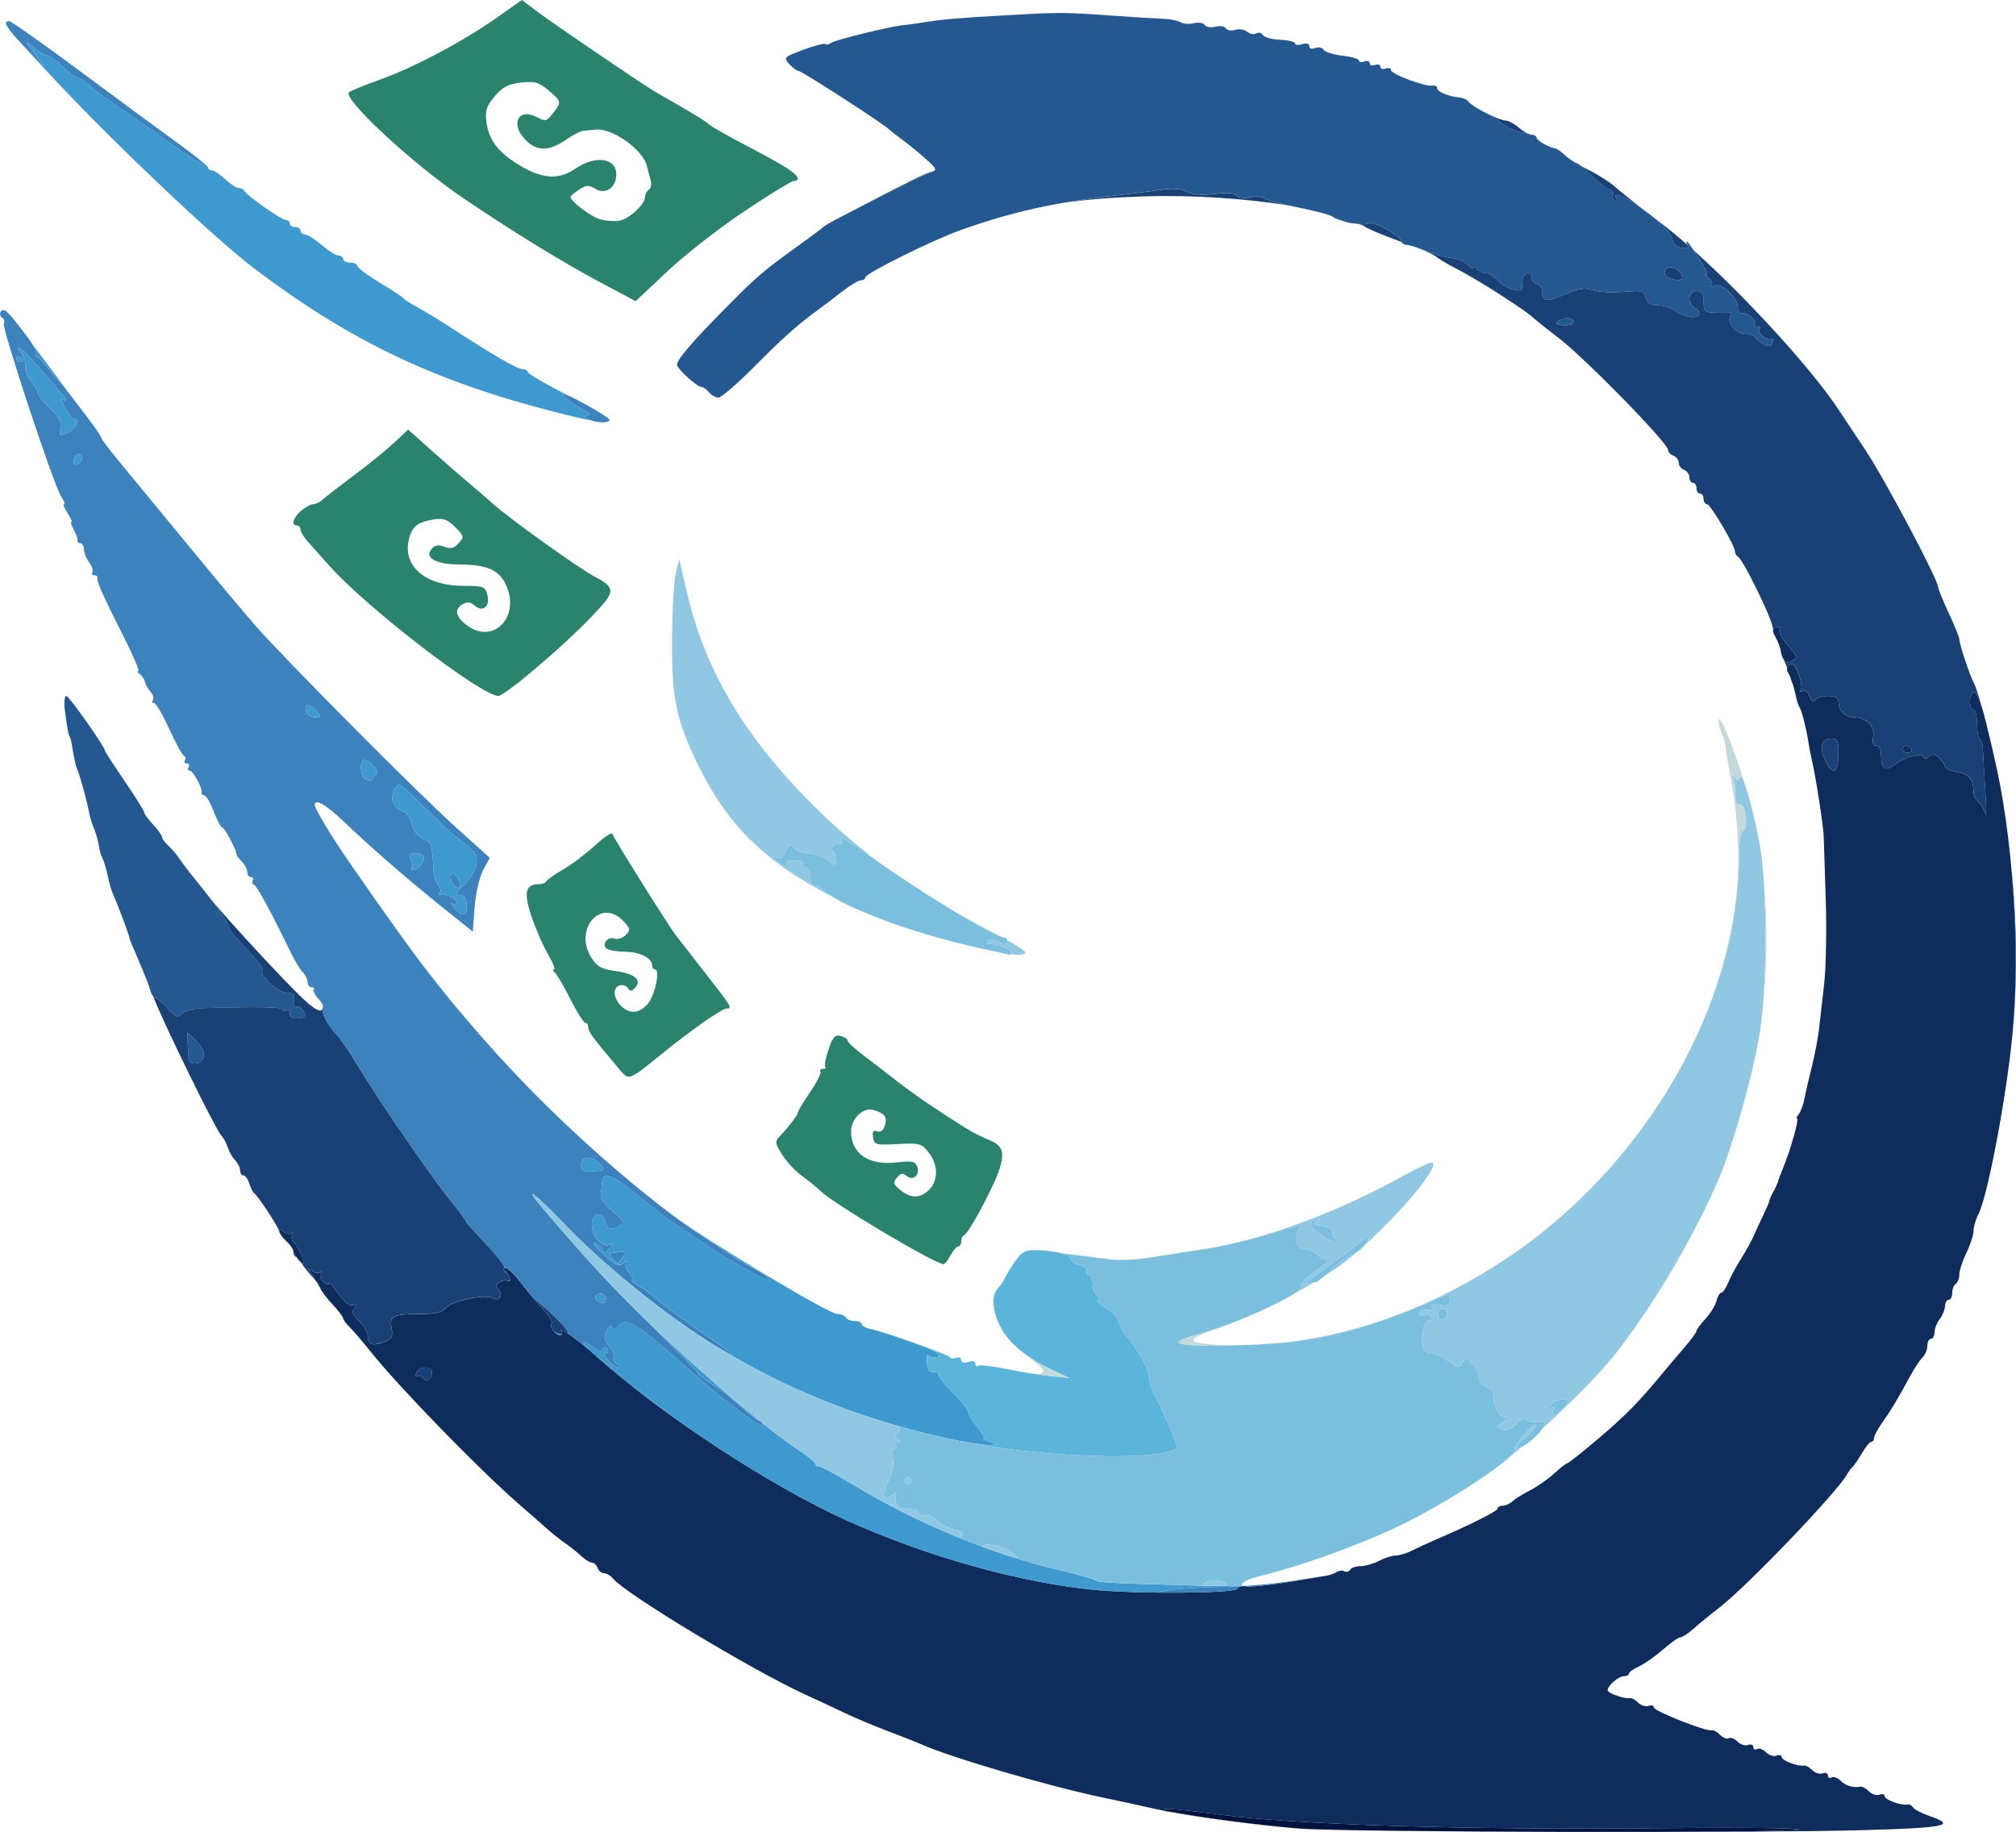
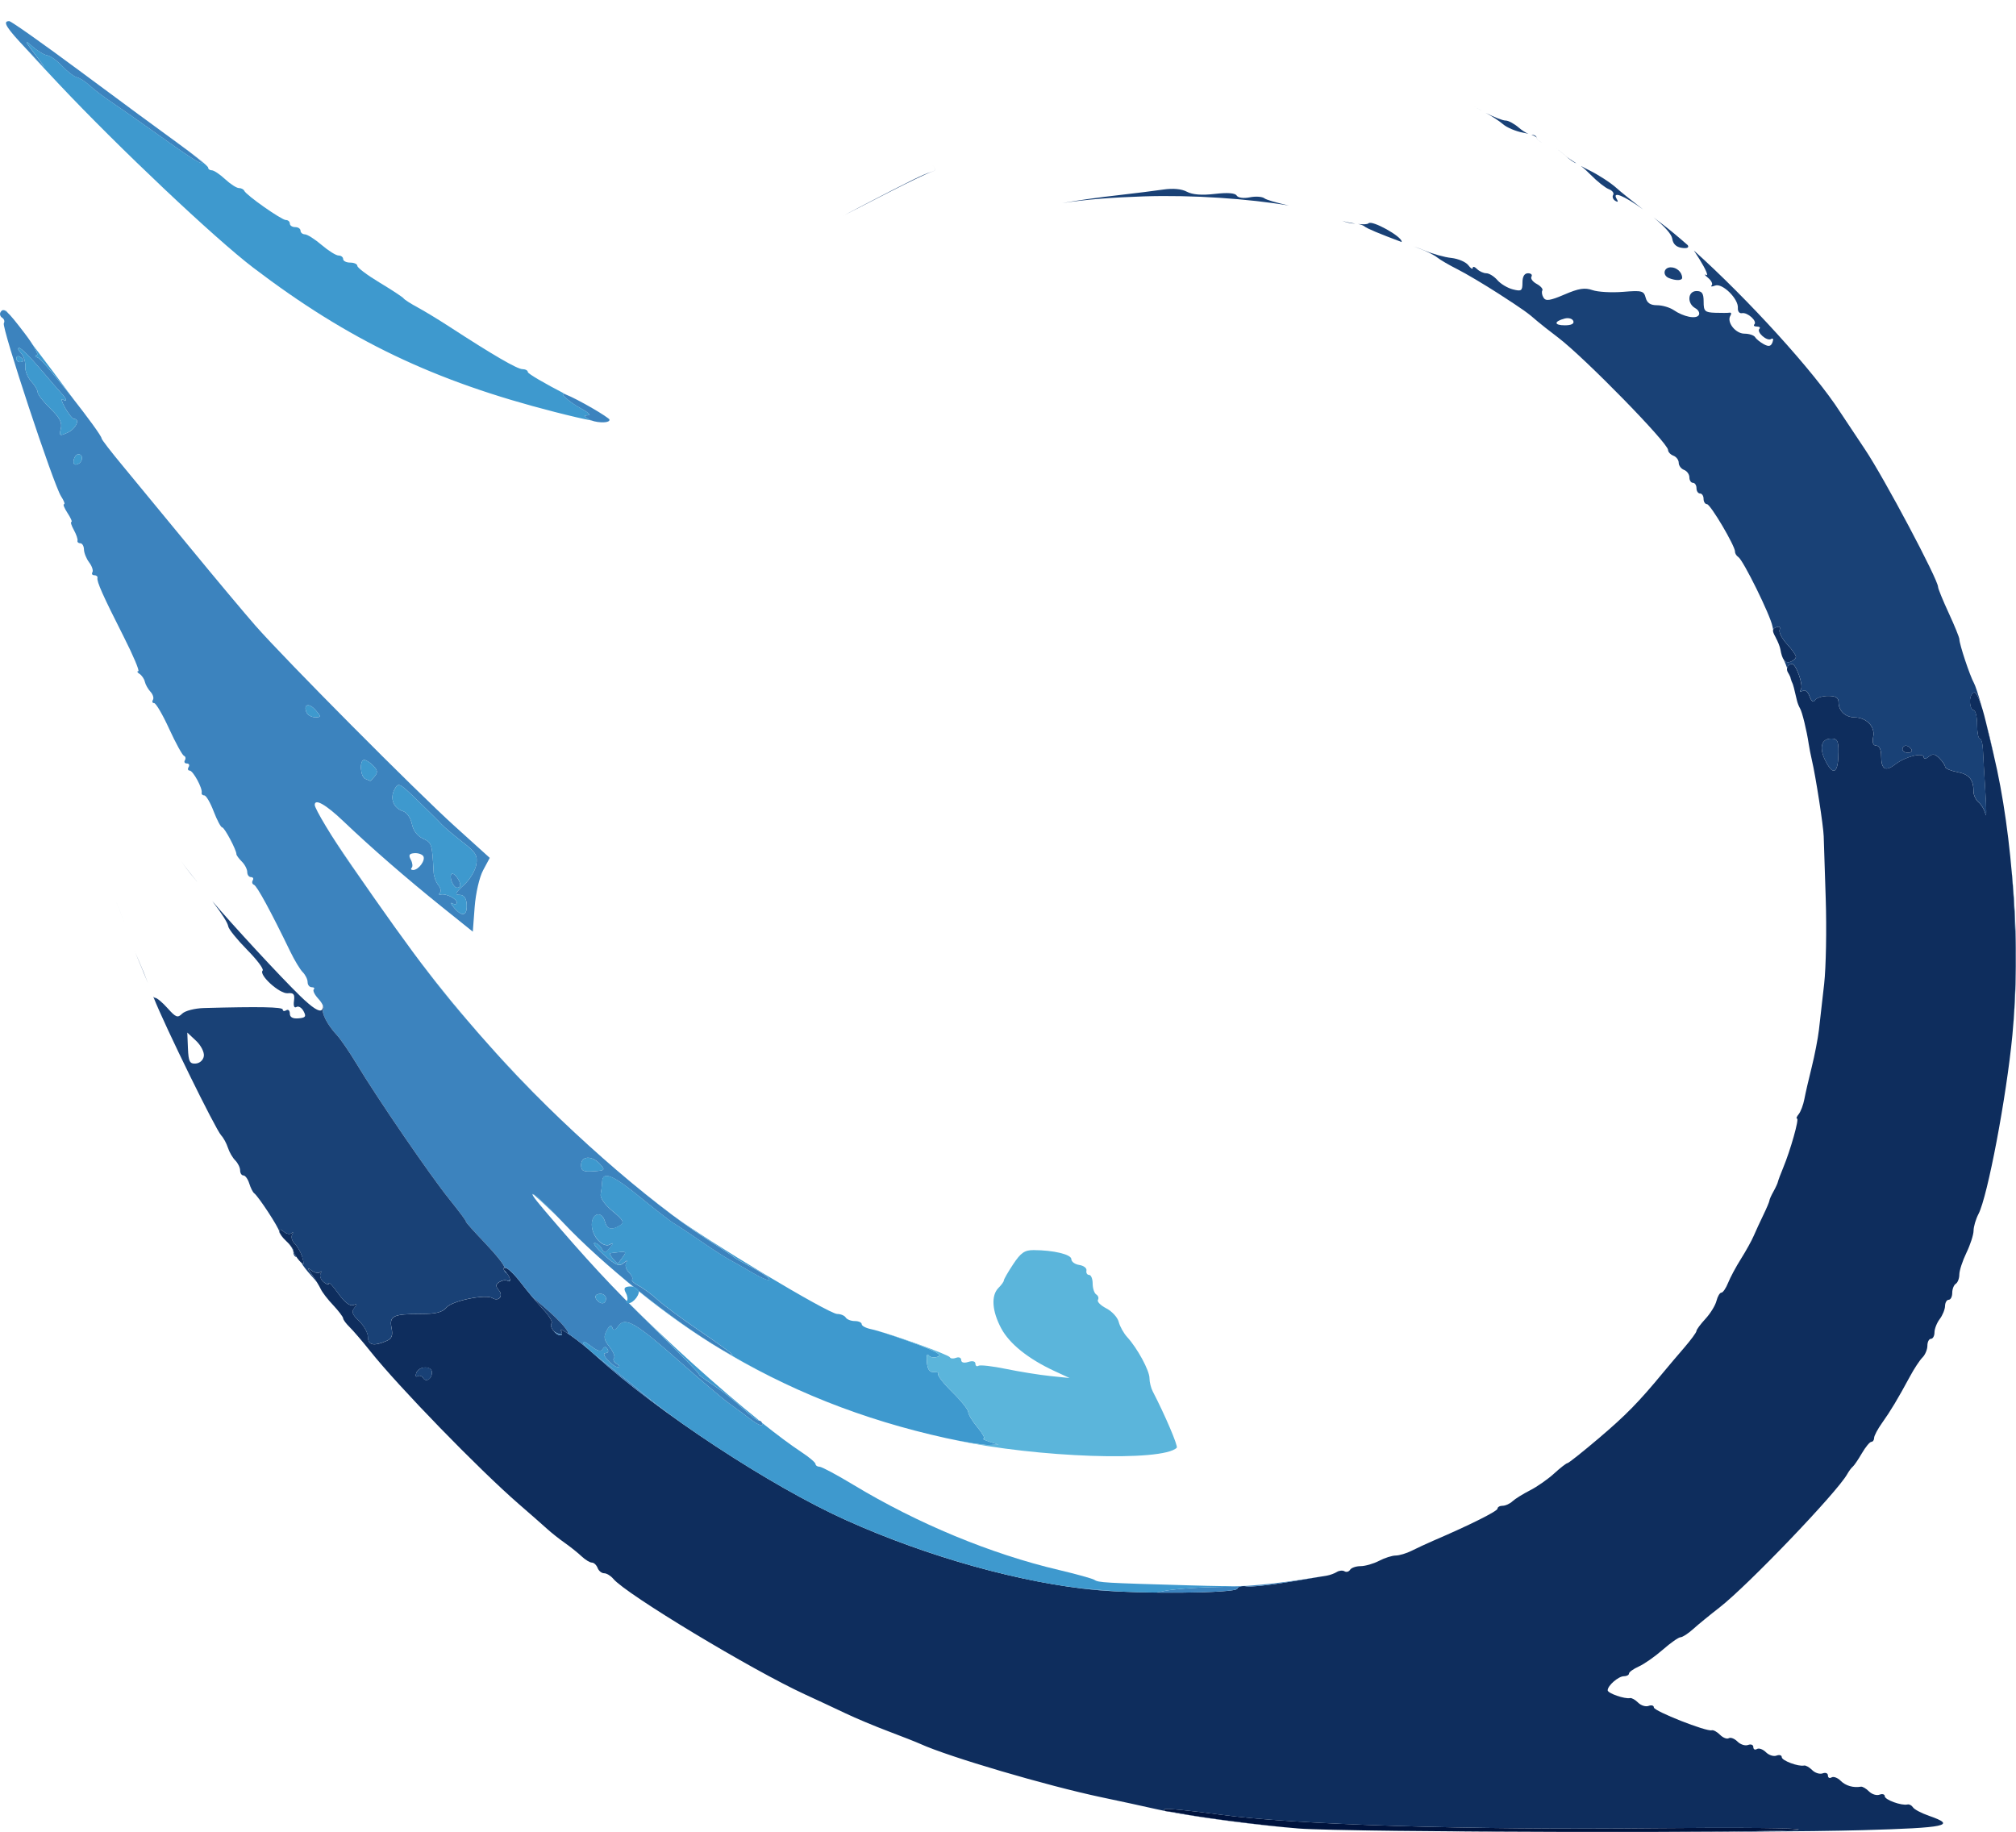
<svg xmlns="http://www.w3.org/2000/svg" id="New_Layer" data-name="New Layer" viewBox="0 0 1308.06 1188.79">
  <defs>
    <style>
      .cls-1 {
        fill: #90c7e2;
      }

      .cls-1, .cls-2, .cls-3, .cls-4, .cls-5, .cls-6, .cls-7, .cls-8, .cls-9, .cls-10, .cls-11 {
        fill-rule: evenodd;
      }

      .cls-2 {
        fill: #0e2d5d;
      }

      .cls-3 {
        fill: #194176;
      }

      .cls-4 {
        fill: #00133d;
      }

      .cls-5 {
        fill: #3e99ce;
      }

      .cls-6 {
        fill: #2a846d;
      }

      .cls-7 {
        fill: #c3d9da;
      }

      .cls-8 {
        fill: #3c83be;
      }

      .cls-9 {
        fill: #245891;
      }

      .cls-10 {
        fill: #7bbfdf;
      }

      .cls-11 {
        fill: #5bb5db;
      }
    </style>
  </defs>
  <path class="cls-4" d="M1167.01,1187.19c-3.85,2.44-293.29,1.82-324.41-.69-21.8-1.75-65.36-7.33-77.21-9.89-2.54-.53-6.08-1.06-7.88-1.15-1.8-.12-2.67-.76-1.96-1.48.69-.71,17.19.9,36.67,3.57,47.43,6.48,160.27,9.98,282.6,8.73,52.32-.53,93.8-.12,92.19.9Z" />
  <path class="cls-2" d="M1167.01,1187.19c1.61-1.01-39.87-1.43-92.19-.9-122.33,1.24-235.17-2.26-282.6-8.73-19.47-2.67-35.98-4.29-36.67-3.57-.44.44-.28.85.3,1.13-1.96-.39-3.78-.78-5.44-1.15-8.25-1.87-24.31-5.35-35.72-7.74-35.45-7.49-99.19-26.25-117.54-34.62-2.54-1.15-11.87-4.84-20.74-8.18-8.87-3.34-21.32-8.57-27.66-11.59s-18.25-8.6-26.5-12.38c-34.66-15.95-116.06-65.04-124.31-74.97-1.66-1.98-4.33-3.62-5.95-3.62s-3.53-1.54-4.24-3.46c-.74-1.91-2.4-3.46-3.71-3.46s-4.29-1.82-6.64-4.03c-2.33-2.21-7.19-6.11-10.79-8.64-3.62-2.54-8.85-6.68-11.64-9.22s-11.06-9.79-18.37-16.13c-25.86-22.45-78.01-76.12-96.31-99.1-5.05-6.34-11.09-13.39-13.41-15.65s-4.24-4.86-4.24-5.76c-.02-.9-2.93-4.75-6.48-8.55-3.55-3.8-7.17-8.46-8.02-10.37-.88-1.91-3.39-6.04-5.6-9.22-3.23-4.59-3.3-5.19-.41-2.9,2.01,1.57,4.49,2.1,5.53,1.15,1.04-.94,1.22-.53.39.92-.83,1.43.05,3.89,1.94,5.46s3.43,1.96,3.43.85,2.79,1.94,6.2,6.73c3.89,5.49,7.42,8.23,9.54,7.4,2.6-.99,2.77-.58.74,1.84-2.01,2.44-1.29,4.36,3.13,8.53,3.16,2.97,5.74,7.65,5.74,10.44,0,5.28,3.99,6.02,12.33,2.3,3.18-1.43,3.92-3.5,2.97-8.27-1.57-7.84,1.11-9.1,18.94-9.1,9.93,0,14.01-1.04,16.78-4.26,3.71-4.33,25.37-8.73,29.71-6.06,4.08,2.51,7.31-1.34,4.22-5.05-2.26-2.72-2.19-3.8.37-5.39,1.75-1.08,4.01-1.48,5.02-.85,2.88,1.77,2.17-2.49-.92-5.58-1.91-1.91-1.98-2.77-.18-2.77,1.41,0,5.95,4.4,10.07,9.79,4.13,5.39,10.62,13.16,14.45,17.26,3.8,4.08,6.22,8.14,5.37,8.99-1.82,1.82,2.58,7.74,5.74,7.74,1.2,0,1.41-1.24.46-2.77-2.26-3.64,11.96,6.45,22.17,15.74,40.72,37.01,113.55,84.88,163.03,107.14,52.82,23.74,113.71,40.72,161.93,45.17,29.18,2.67,90.55,2.12,91.52-.83.46-1.36,3.13-2.05,5.92-1.57,2.81.51,14.98-.74,27.01-2.74s23.46-3.89,25.4-4.22c1.91-.32,4.77-1.38,6.34-2.35,1.57-.97,3.8-1.15,4.98-.41,1.18.71,2.79.28,3.6-1.01s3.87-2.35,6.8-2.35,8.34-1.54,11.98-3.43c3.62-1.91,8.5-3.46,10.86-3.46,2.33-.02,7.01-1.43,10.37-3.13s9.75-4.66,14.17-6.57c23.42-10.05,41.48-19.08,41.48-20.72,0-1.04,1.48-1.87,3.3-1.87s4.68-1.29,6.36-2.88c1.71-1.59,6.84-4.79,11.41-7.12,4.59-2.33,11.64-7.26,15.67-10.95,4.03-3.69,7.93-6.71,8.64-6.71s9.91-7.31,20.42-16.23c17.49-14.87,25.77-23.32,41.65-42.54,3.13-3.8,9.29-11.06,13.67-16.13,4.36-5.07,7.95-9.93,7.95-10.83s2.63-4.43,5.81-7.88c3.2-3.46,6.43-8.69,7.17-11.64.74-2.95,2.17-5.37,3.18-5.37s2.97-2.86,4.36-6.34c1.38-3.48,5.14-10.49,8.34-15.56,3.2-5.07,6.94-11.8,8.3-14.98,1.36-3.18,4.19-9.31,6.29-13.64s3.85-8.48,3.89-9.22c.02-.74,1.22-3.41,2.65-5.95,1.41-2.54,2.72-5.37,2.88-6.29.18-.92,1.75-5.07,3.46-9.22,4.68-11.29,10.44-31.74,8.94-31.74-.71,0-.23-1.29,1.06-2.88,1.31-1.59,2.97-5.99,3.69-9.79.71-3.8,2.86-13.14,4.77-20.74,1.89-7.61,4.01-18.48,4.68-24.2.65-5.72,2.19-19.13,3.39-29.82s1.66-35.58,1.01-55.31c-.65-19.73-1.24-37.94-1.31-40.47-.18-6.61-5.21-39.04-7.7-49.55-.74-3.18-1.66-7.84-2.03-10.37-1.29-8.71-4.24-20.74-5.62-23.05-.76-1.27-1.68-3.6-2.03-5.19-1.52-6.8-2.63-10.99-3.07-11.52-.25-.32-.6-1.36-.78-2.3s-1.06-2.88-1.96-4.29c-1.57-2.47-.09-5.51,2.67-5.51,2.6,0,7.42,13.74,5.76,16.43-1.06,1.71-.69,2.1.99,1.06,1.61-.99,3.46.39,4.59,3.5,1.27,3.39,2.49,4.22,3.57,2.44.92-1.48,4.72-2.7,8.46-2.7,4.98,0,6.78,1.08,6.78,4.15,0,5.49,4.4,9.66,10.26,9.75,7.86.12,13.51,5.9,12.24,12.49-.74,3.96-.09,5.88,2.03,5.88,1.94,0,3.13,2.6,3.13,6.78,0,8.8,2.79,10.3,9.52,5.07,6.27-4.86,18.14-7.7,18.14-4.33,0,1.29,1.38,1.13,3.2-.39,2.49-2.07,4.06-1.82,6.91,1.04,2.05,2.03,3.71,4.54,3.71,5.58s3.53,2.54,7.84,3.36c7.79,1.45,10.6,4.84,10.6,12.77,0,2.28,1.5,5.37,3.32,6.89s3.85,5.02,4.47,7.77c.65,2.77.58-3.8-.12-14.57-.69-10.76-1.38-22.95-1.57-27.08-.16-4.13-1.08-7.49-2.05-7.49s-1.75-4.15-1.75-9.22-1.04-9.22-2.3-9.22-2.3-2.58-2.3-5.76,1.29-5.76,2.88-5.76c1.71,0,4.72,7.77,7.4,19.01,2.49,10.46,4.77,20.05,5.07,21.32,12.54,52.16,17.52,126.62,12.17,182.07-3.87,40.22-16.11,104.77-21.99,116.02-1.75,3.36-3.2,8.27-3.2,10.88-.02,2.63-2.1,9.06-4.63,14.29-2.54,5.25-4.61,11.62-4.61,14.13s-1.04,5.23-2.3,6.02-2.3,3.43-2.3,5.9-1.04,4.47-2.3,4.47-2.33,1.82-2.37,4.03c-.05,2.21-1.59,6.04-3.46,8.5s-3.39,6.36-3.39,8.64-1.04,4.17-2.3,4.17-2.3,2.01-2.3,4.45-1.43,5.88-3.18,7.63c-1.77,1.75-5.42,7.28-8.09,12.26-7.97,14.75-12.61,22.49-18.11,30.19-2.86,3.99-5.19,8.39-5.19,9.77s-.81,2.54-1.8,2.54-3.78,3.36-6.18,7.49c-2.4,4.13-5.05,8-5.88,8.64s-2.47,2.83-3.64,4.91c-6.57,11.75-64.39,72.11-82.74,86.4-6.34,4.91-14.1,11.27-17.26,14.13-3.18,2.86-6.8,5.21-8.09,5.23s-6.48,3.66-11.55,8.11c-5.07,4.43-12.08,9.33-15.56,10.88-3.48,1.57-6.34,3.62-6.34,4.56s-1.48,1.75-3.3,1.75c-3.55,0-10.53,6.06-10.53,9.13,0,1.94,11.15,5.81,14.52,5.05,1.04-.23,3.39,1.11,5.25,2.97,1.87,1.87,4.93,2.81,6.8,2.1,1.87-.71,3.39-.25,3.39,1.01,0,2.37,34.25,15.88,37.57,14.82,1.04-.32,3.43.99,5.37,2.93,1.94,1.94,4.49,2.93,5.67,2.21,1.18-.74,3.71.25,5.65,2.17,1.91,1.94,5.02,2.93,6.89,2.21s3.39-.09,3.39,1.38,1.04,2.05,2.33,1.27c1.27-.81,3.89.14,5.83,2.05,1.91,1.94,5.02,2.93,6.89,2.21,1.87-.71,3.39-.25,3.39.99,0,2.26,10.81,6.29,14.52,5.46,1.04-.23,3.39,1.11,5.25,2.97s4.93,2.81,6.8,2.1c1.87-.71,3.39-.09,3.39,1.38s1.04,2.05,2.33,1.27c1.27-.81,3.94.18,5.92,2.17,3.25,3.25,8.18,4.68,13.18,3.83,1.04-.16,3.39,1.22,5.25,3.09s4.93,2.81,6.8,2.1c1.87-.71,3.39-.25,3.39.99,0,2.33,10.9,6.29,14.77,5.37,1.15-.28,2.74.58,3.57,1.89.81,1.31,5.51,3.78,10.44,5.49,18.18,6.31,11.52,7.74-43.12,9.29-67.48,1.89-291.57,1.43-352.99-.48,64.72,2.01,307.93,2.33,311.46.09ZM1184.89,494.61c4.93,9.2,7.93,6.68,7.97-6.71.05-7.17-.76-8.64-4.63-8.64-6.8,0-8.18,6.36-3.34,15.35ZM1165.26,426.11c0,1.08-1.59,2.56-3.55,3.32-3.36,1.29-5.37-1.24-6.55-8.18-.28-1.68-1.73-5.3-3.23-8.02-2.19-3.99-2.1-5.21.58-6.22,2.03-.78,2.86-.14,2.17,1.66-.6,1.59,1.52,5.74,4.72,9.22,3.23,3.46,5.85,7.17,5.85,8.23ZM196,815.28c.88,2.79,1.27,5.02.88,4.98-1.59-.18-6.5-6.75-6.5-8.67,0-1.13-2.07-3.92-4.61-6.22-5.09-4.61-6.5-10.19-1.52-6.06,1.71,1.41,3.94,1.8,4.98.85,1.04-.94,1.2-.48.35.99-.85,1.48-.12,4.13,1.64,5.88,1.75,1.73,3.89,5.44,4.79,8.25ZM274.49,894.1c1.91,3.09,5.76.69,5.76-3.6s-8.37-4.24-10.09.25c-.76,1.98-.41,3,.74,2.28,1.18-.74,2.79-.25,3.6,1.06ZM1240.16,486.17c.78,1.27-.18,2.3-2.17,2.3s-3.6-1.04-3.6-2.3.97-2.3,2.17-2.3,2.81,1.04,3.6,2.3ZM757.67,1175.46c1.84.12,5.25.62,7.72,1.15,11.43,2.47,52.39,7.74,74.83,9.7-27.26-2.3-62-6.91-82.55-10.86Z" />
-   <path class="cls-9" d="M489.52,237.84c-11.06,11.09-21.57,20.17-23.37,20.17s-4.56-1.54-6.13-3.46-3.78-3.46-4.91-3.46c-2.88,0-15.83-11.82-15.83-14.45,0-3.32,9.75-14.73,31.02-36.25,20.95-21.23,24.73-24.48,47.34-40.7,8.25-5.92,15.51-11.36,16.13-12.1.62-.76,5.81-3.76,11.52-6.68,5.72-2.9,20.21-10.37,32.27-16.55,12.05-6.18,23.97-11.89,26.5-12.7,4.22-1.34,3.92-2.07-3.66-8.78-4.56-4.06-11.15-9.43-14.66-11.96-3.5-2.54-7.56-5.72-9.01-7.08-4.56-4.26-56.67-37.87-58.72-37.87-1.08,0-3.76-1.98-5.92-4.38-3.83-4.24-3.53-4.56,9.15-9.31,7.24-2.7,13.69-4.36,14.36-3.69s2.35.3,3.73-.81c2.35-1.89,39.94-11.04,47.45-11.55,1.91-.14,7.1-.83,11.52-1.57,13.32-2.14,22.75-2.97,54.16-4.75,35.93-2.03,37.01-2.01,69.14.23,13.94.97,28.99,1.91,33.42,2.07,4.43.18,9.43,1.2,11.09,2.26,1.66,1.08,5.49,1.34,8.5.58s6.18-.25,7.03,1.13c.85,1.36,3.96,1.89,6.91,1.15,2.95-.74,6.04-.28,6.84,1.06.83,1.31,3.53,1.75,6.02.97s5.99-.23,7.77,1.24c1.8,1.5,4.45,1.96,5.92,1.06,1.45-.9,3.41-.44,4.33,1.06.92,1.48,5.99,2.88,11.27,3.09,5.28.21,9.59,1.27,9.59,2.35s2.07,1.31,4.61.51c2.81-.9,4.61-.41,4.61,1.24s1.59,2.1,3.85,1.22c2.12-.81,4.59-.28,5.49,1.18.88,1.43,6.41,3.16,12.28,3.83,5.85.67,10.65,2.07,10.65,3.13s1.54,1.34,3.46.6c1.91-.71,3.46-.21,3.46,1.15s1.54,1.89,3.46,1.15c1.91-.71,3.46-.21,3.46,1.15s1.54,1.89,3.46,1.15c1.91-.71,3.46-.25,3.46,1.04,0,2.6,22.49,10.95,27.08,10.03,1.59-.32,2.88.44,2.88,1.68,0,2.35,7.38,5.42,14.61,6.06,2.33.21,4.93,1.43,5.76,2.72.83,1.29,5.16,4.17,9.59,6.41,4.43,2.21,10.14,5.88,12.68,8.09,2.54,2.24,8.5,4.75,13.25,5.6,4.75.85,8.64,2.37,8.64,3.36,0,1.71,8.04,6.22,12.15,6.82.97.16,4.01,2.37,6.78,4.93,2.74,2.56,5.85,4.66,6.91,4.66s5.25,3.43,9.36,7.63c4.1,4.19,9.33,8.32,11.62,9.2,2.3.88,3.6,2.56,2.86,3.73-.74,1.2-.14,2.93,1.36,3.85,1.68,1.04,2.07.67,1.06-1.01-3.83-6.15,5.83-1.89,20,8.83,9.47,7.17,15.44,13.44,15.9,16.71.48,3.46,2.58,5.49,6.18,5.99,3.46.51,4.89-.14,3.89-1.73-.85-1.36-1.11-2.49-.6-2.49s4.19,5.23,8.18,11.64c3.99,6.41,5.97,11.02,4.38,10.21-1.57-.81-1.06.02,1.13,1.82,2.21,1.82,3.27,4.01,2.37,4.91-.88.9.14.97,2.26.14,4.68-1.8,15.21,8.6,14.75,14.54-.18,2.19,1.04,3.71,2.67,3.36,3.55-.71,10.09,5.19,8.04,7.26-.78.78-.05,1.43,1.64,1.43s2.42.65,1.64,1.43c-2.12,2.12,4.86,8.32,7.54,6.66,1.31-.81,1.73.09.94,2.12-1.01,2.65-2.42,2.97-5.6,1.27-2.35-1.27-4.91-3.32-5.67-4.59-.78-1.24-3.92-2.28-6.96-2.28-5.78,0-11.66-7.51-9.1-11.64.78-1.27.58-2.17-.48-1.98-1.04.18-5.25.21-9.38.07-6.73-.25-7.49-.99-7.49-7.19,0-5.37-1.01-6.91-4.61-6.91-5.72,0-6.31,8.04-.83,11.11,2.07,1.15,3.11,3.18,2.3,4.49-1.73,2.79-9.86,1.15-16.39-3.3-2.51-1.68-7.31-3.09-10.69-3.09-4.31,0-6.5-1.45-7.4-4.91-1.18-4.47-2.49-4.79-14.68-3.78-7.38.6-16.27.12-19.8-1.11-5.02-1.75-8.97-1.13-18.18,2.83-9.26,3.99-12.15,4.43-13.6,2.07-1.01-1.61-1.36-3.73-.78-4.68.6-.94-1.06-2.86-3.66-4.26-2.6-1.41-4.13-3.53-3.39-4.72.74-1.2-.25-2.19-2.24-2.19-2.33,0-3.6,2.1-3.6,6.02,0,5.37-.65,5.85-6.2,4.45-3.41-.85-7.95-3.55-10.07-6.02-2.12-2.44-5.35-4.45-7.17-4.45s-4.54-1.24-6.06-2.77c-1.52-1.52-2.77-1.84-2.77-.71s-1.29.35-2.88-1.75c-1.59-2.1-6.52-4.22-10.95-4.7-4.43-.46-12.08-2.58-16.99-4.68s-10.35-3.83-12.1-3.83-3.18-.97-3.18-2.17c0-3.39-19.27-14.06-21.46-11.87-2.1,2.1-19.45-1.08-23.39-4.29-1.31-1.06-11.22-3.71-21.99-5.88-10.76-2.17-20.74-4.86-22.15-6.02-1.41-1.13-5.67-1.45-9.52-.67-4.06.81-7.61.32-8.53-1.15-1.01-1.66-5.97-2.03-14.22-1.06-8.39.99-14.47.51-18.07-1.41-3.43-1.84-9.06-2.35-15.44-1.41-5.51.81-18.32,2.42-28.46,3.57-41.92,4.72-70.32,11.06-103.71,23.09-18.11,6.52-61.07,27.89-61.07,30.35,0,1.06-1.29,1.94-2.88,1.96s-7.19,3.39-12.45,7.49-12.01,9.24-14.98,11.39c-13.21,9.56-22.84,18.14-41.6,36.99ZM132.34,654.12c-5.97.16-12.26,1.8-14.13,3.64-2.9,2.93-4.1,2.49-9.4-3.46-3.32-3.73-6.96-6.8-8.09-6.8s-2.63-2.4-3.36-5.32-4.08-11.5-7.4-19.01c-3.32-7.54-5.99-13.94-5.92-14.24.21-.76-5.58-16.59-9.03-24.8-3.39-8-3.04-6.87-5.44-17.29-1.04-4.43-2.51-9.1-3.27-10.37-.78-1.27-1.73-4.68-2.12-7.58-.41-2.9-1.87-8.09-3.27-11.52-1.41-3.43-2.77-7.79-3.02-9.7-.69-4.86-5.72-23.51-7.47-27.66-1.41-3.36-2.03-6.06-3.78-16.71-.48-2.86-1.08-5.19-1.36-5.19-.65,0-2.03-7.49-3.27-17.86-.58-4.75-.12-8.64,1.04-8.64,1.77,0,25.19,33.28,25.19,35.79,0,.51,5.72,9.29,12.68,19.52,6.96,10.23,12.68,19.36,12.68,20.28s2.58,4.45,5.76,7.88c3.18,3.41,5.76,7.05,5.76,8.09s1.82,3.53,4.03,5.51c2.21,1.98,5.6,5.95,7.49,8.8,1.89,2.83,5.02,7.08,6.91,9.38,15.86,19.27,24.04,30.68,24.57,34.27.25,1.8,5.76,8.62,12.21,15.16,6.45,6.52,11.02,12.61,10.12,13.51-2.77,2.74,11.04,15.26,16.25,14.73,3.87-.39,4.68.6,4.08,4.96-.46,3.3.16,4.86,1.61,3.96,1.31-.81,3.39.41,4.61,2.72,1.87,3.48,1.29,4.26-3.34,4.66-3.69.3-5.58-.74-5.58-3.11,0-1.96-1.04-2.93-2.3-2.14s-2.3.58-2.3-.48c0-1.66-15.28-1.96-51.12-.97ZM132.27,685.28c-.39,2.6-2.6,4.63-5.28,4.84-3.92.28-4.68-1.24-5.05-9.89l-.41-10.21,5.72,5.37c3.16,2.97,5.39,7.38,5.02,9.89ZM1082.86,180.43c4.47,1.8,8.64,1.71,8.6-.21-.07-3.62-3.57-6.8-7.44-6.75-4.61.05-5.49,5.21-1.15,6.96ZM1020.82,208.3c.69,1.77-1.31,2.79-5.49,2.79-7.17,0-7.21-2.54-.07-4.4,2.47-.65,4.98.07,5.55,1.61Z" />
  <path class="cls-8" d="M381.43,875.21c-4.75-3.99-9.66-7.72-13.09-9.98.6-.6-.23-1.8-2.44-4.59-2.1-2.67-7.97-8.37-13.04-12.65l-7.08-5.99c-2.72-3.25-5.53-6.73-7.7-9.54-4.13-5.39-8.67-9.79-10.07-9.79-.23,0-.41.02-.58.05.12-1.43-5.32-8.34-12.47-15.83-7.42-7.79-13.11-14.17-12.61-14.17s-4.31-6.48-10.69-14.4c-12.51-15.51-46.85-65.66-60.38-88.15-4.59-7.61-10.33-15.97-12.77-18.58-5.97-6.36-10.19-14.5-8.73-16.85.65-1.04-.81-4.03-3.2-6.61-2.42-2.6-3.78-5.35-3-6.11.76-.78.18-1.41-1.29-1.41s-2.7-1.48-2.7-3.3-1.41-4.7-3.13-6.43c-1.73-1.71-5.37-7.74-8.11-13.41-12.79-26.39-21.62-42.61-23.55-43.33-1.15-.41-1.52-1.71-.81-2.88.71-1.15.21-2.1-1.13-2.1s-2.44-1.48-2.44-3.3-1.59-4.89-3.55-6.82c-1.94-1.96-3.5-4.1-3.48-4.77.12-2.58-7.74-17.38-9.22-17.38-.85,0-3.34-4.66-5.53-10.37-2.17-5.72-4.91-10.37-6.06-10.37s-1.94-.78-1.73-1.73c.67-2.86-5.58-14.4-7.81-14.4-1.13,0-1.43-1.04-.65-2.3.78-1.27.25-2.3-1.15-2.3s-1.98-.94-1.27-2.1c.71-1.18.44-2.47-.62-2.88-1.06-.44-5.37-8.3-9.59-17.49-4.19-9.2-8.6-16.71-9.75-16.71s-1.5-.94-.78-2.12,0-3.53-1.59-5.23c-1.59-1.73-3.25-4.66-3.66-6.5-.41-1.87-1.98-4.17-3.46-5.12-1.48-.92-1.84-1.73-.81-1.73,1.01-.02-3.25-10.16-9.52-22.52-13.41-26.48-17.52-35.68-16.96-38.03.21-.94-.71-1.73-2.05-1.73s-1.89-.88-1.22-1.96-.28-3.94-2.1-6.34c-1.82-2.42-3.34-6.2-3.39-8.41s-1.11-4.03-2.37-4.03-2.07-.78-1.82-1.73c.28-.94-.81-4.06-2.37-6.91-1.59-2.86-2.3-5.19-1.59-5.19s-.41-2.58-2.49-5.76-3.11-5.76-2.3-5.76-.07-2.33-1.94-5.19c-4.84-7.4-38.67-109.7-37.11-112.24.71-1.15.23-2.77-1.08-3.57s-1.77-2.44-1.04-3.66c1.98-3.18,4.29-1.15,15.88,14.1,5.76,7.56,9.17,13.83,7.61,13.92s-1.11.88,1.01,1.73c3.5,1.41,41.07,49.21,41.07,52.25,0,.71,6.22,8.78,13.83,17.93,7.58,9.17,27.31,33.12,43.84,53.22,16.52,20.1,35.45,42.71,42.08,50.27,19.15,21.85,104.33,107.58,129.32,130.15l22.77,20.58-4.29,8c-2.44,4.52-4.82,14.87-5.51,23.92l-1.2,15.97-19.98-16.04c-23.07-18.55-45.89-38.37-64-55.64-11.34-10.81-18.58-14.93-18.58-10.58,0,2.49,11.48,21.55,22.68,37.66,45.77,65.89,59.92,84.28,94.86,123.3,39.8,44.48,99.03,96.73,137.13,121,8.87,5.65,16.66,10.81,17.29,11.48s6.08,3.78,12.1,6.91c6.02,3.13,10.95,6.61,10.95,7.7s-4.93-.88-10.95-4.4c-6.02-3.53-13.02-7.54-15.56-8.87-2.54-1.36-10.65-6.59-18-11.66-7.38-5.07-15.19-10.26-17.38-11.52s-11.89-8.78-21.57-16.71c-17.98-14.73-24.73-17.52-25.05-10.37-.09,2.21-.51,5.85-.94,8.07-.46,2.44,2.56,6.8,7.67,11.02,6.96,5.74,7.84,7.35,4.98,9.17-5.39,3.43-8.57,2.7-9.89-2.33-1.91-7.28-8.55-5.78-8.55,1.96s7.42,15.53,11.96,12.81c2.19-1.34,2.12-.71-.25,2.21-2.95,3.62-3.5,3.66-5.3.44-1.13-1.98-3.2-3.6-4.63-3.6s1.41,3.57,6.34,7.95c7.31,6.5,9.59,7.47,12.38,5.19,2.49-1.98,3-2.01,1.82-.07-.88,1.48-.09,4.22,1.75,6.06,1.87,1.84,2.81,3.92,2.14,4.61-.69.69,1.18,2.49,4.13,4.01,2.97,1.52,8.5,5.6,12.31,9.08,3.8,3.48,15.74,12.31,26.5,19.64,21.99,14.96,28.88,20.77,14.98,12.61-31.78-18.62-77-54.92-103.23-82.81-18.14-19.31-26.48-24.84-12.12-8.04,28.76,33.65,43.51,49.53,71.03,76.52,17.15,16.8,30.56,30.54,29.8,30.54s3.25,3.02,8.87,6.68c5.65,3.69,14.2,10.44,19.04,14.98,4.82,4.56,9.75,8.3,10.95,8.3s2.17,1.11,2.17,2.47-3.16.05-7.01-2.88c-3.85-2.95-10.35-7.74-14.4-10.65-4.08-2.93-18.46-15.1-31.97-27.03-28.69-25.37-35.56-29.38-39.99-23.35-2.19,3-3.23,3.27-3.96,1.08-.67-2.01-1.89-1.36-3.64,1.94-2.17,4.03-1.82,5.97,1.84,10.62,2.47,3.13,3.76,6.41,2.9,7.28-.88.88-.07,2.56,1.8,3.73s2.26,2.17.85,2.17c-1.38.02-4.38-2.03-6.68-4.56-2.58-2.86-3.11-4.61-1.38-4.61,1.54,0,2.1-1.15,1.22-2.56-1.13-1.84-2.01-1.82-3.18.07-1.13,1.82-3.53,1.13-7.77-2.21-3.39-2.65-5.58-3.46-4.89-1.8.32.78,1.48,2.14,3.09,3.73ZM294.96,589.42c5.21,5.95,8.44,4.63,7.81-3.11-.32-3.73-1.89-5.65-4.61-5.65-3.32,0-2.74-1.29,2.81-6.34,3.83-3.48,7.44-9.45,8.07-13.25.99-6.04-.18-7.95-9.26-14.98-5.72-4.43-11.66-9.47-13.23-11.2-1.57-1.75-8.5-8.64-15.42-15.33-12.17-11.78-12.65-12.03-15.19-7.24-3.09,5.88-.6,12.12,5.6,14.08,2.44.78,4.93,4.38,5.72,8.25.85,4.31,3.55,7.86,7.19,9.52,5.72,2.6,5.95,3.32,6.91,21.85.14,2.74,1.5,6.45,3.02,8.3,1.52,1.82,1.98,4.08,1.04,5.02-.94.92-.67,1.45.6,1.13,3.41-.81,10.37,2.65,10.37,5.19,0,1.2-1.29,1.43-2.88.51s-.92.53,1.45,3.25ZM115.19,92.79c9.98,7.21,17.24,13.11,16.13,13.09-2.37,0-7.93-3.6-31.94-20.72-9.77-6.96-21.99-15.49-27.13-18.94s-11.52-8.3-14.17-10.79c-2.67-2.47-6.34-4.84-8.18-5.25-1.84-.39-6.11-3.66-9.47-7.24-3.36-3.57-7.81-6.73-9.86-7.03-2.05-.3-6.57-3.09-10.05-6.2-4.96-4.43-4.43-3.16,2.44,5.9,8.2,10.79,7.86,10.58-5.25-3.2C4.06,18.07,1.32,13.71,5.97,13.71c1.24,0,22.24,14.84,46.67,32.98,24.41,18.14,52.55,38.88,62.55,46.09ZM39.48,278.13c-1.2,4.79-.88,4.98,4.49,2.54,5.28-2.42,8.23-8.8,4.08-8.85-.94,0-3.53-3.16-5.72-7.01-2.19-3.87-2.97-6.38-1.73-5.62,3.18,1.98,2.81-.28-.65-3.89-1.59-1.68-7.95-9.01-14.1-16.29-6.18-7.28-12.19-13.25-13.39-13.25s-.74,1.45,1.06,3.25c1.77,1.8,3.07,5.65,2.86,8.57-.23,2.95,1.5,7.38,3.83,9.86s4.22,5.69,4.22,7.1,3.69,6.13,8.18,10.51c6.13,5.92,7.84,9.22,6.87,13.09ZM395.49,272.41c0,2.47-9.73,2.07-13.83-.58-3.07-1.98-3.07-2.26,0-2.37,1.91-.07-.37-2.14-5.05-4.61-7.56-4.01-15.14-11.09-9.5-8.87,7.61,2.97,28.37,15,28.37,16.43ZM806.07,1029.23c-1.68.14-3,.76-3.32,1.68-.62,1.89-26.34,2.81-52.36,2.49,1.29-.21,2.49-.44,3.55-.71,5.02-1.36,21.06-2.65,35.65-2.88,5.67-.07,11.06-.25,16.48-.58ZM237.04,505.4c1.59.65,3.02,1.24,3.18,1.34s1.5-1.27,2.95-3.02c2.07-2.49,1.82-4.06-1.04-6.91-2.03-2.05-4.66-3.71-5.83-3.71-3.23,0-2.58,10.97.74,12.31ZM377.05,755.89c0,3.92,1.31,4.59,8,4.15,7.56-.51,7.79-.78,4.26-4.68-5.16-5.72-12.26-5.39-12.26.53ZM267.12,563.08c-.81.81-.37,1.45.94,1.45,3.55,0,8.2-6.36,6.59-8.97-.78-1.24-3.39-2.12-5.78-1.94-3.36.25-3.92,1.24-2.35,4.17,1.13,2.1,1.41,4.47.6,5.28ZM198.78,462.04c.71,1.87,3.25,3.39,5.65,3.39,4.08,0,4.1-.28.48-4.49-4.24-4.93-8.18-4.22-6.13,1.11ZM404.18,815.56c-1.52,2.01-2.93,3.92-3.09,4.26-.18.35-1.64-.94-3.25-2.88-1.61-1.91-2.54-3.6-2.05-3.69.46-.12,3.16-.46,5.99-.76,4.36-.48,4.72-.02,2.4,3.07ZM442.62,923.65c-21.34-14.98-41.09-30.38-56.35-44.23l-.05-.05c.62.48,1.24.97,1.89,1.45,4.68,3.46,17.35,13.62,28.12,22.61,7.77,6.45,16.71,13.3,26.39,20.21ZM298.65,574.33c.02.94-.88,1.73-2.01,1.73-2.56,0-5.46-7.1-3.64-8.9,1.36-1.36,5.6,4.01,5.65,7.17ZM387.82,844.16c2.54,2.56,5.37,1.75,5.37-1.52,0-1.71-1.54-3.09-3.46-3.09-3.64,0-4.49,2.05-1.91,4.61ZM47.83,298.48c-.48,2.42.37,3.46,2.3,2.81,3.6-1.2,4.22-6.34.81-6.52-1.27-.07-2.67,1.59-3.11,3.71ZM806.58,1029.2c15.42-.94,31.16-2.95,54.51-6.82-1.94.32-13.37,2.21-25.4,4.22s-24.2,3.25-27.01,2.74c-.71-.12-1.43-.16-2.1-.14ZM10.61,232.52c0,1.34,1.04,2.44,2.3,2.44s2.3-.46,2.3-1.01-1.04-1.66-2.3-2.44-2.3-.32-2.3,1.01ZM724.12,1032.62c-4.7-.23-9.08-.53-12.88-.88-6.71-.62-13.67-1.48-20.81-2.58,6.06.9,11.89,1.57,17.35,1.98,5.02.39,11.04.94,16.34,1.48ZM642.16,1019.13c-31.04-8.04-63.22-19.24-92.86-32.57,29.13,13.09,62.02,24.5,92.86,32.57ZM364.63,865.83c-.14.39-.46.62-.99.62-1.45,0-3.18-1.27-4.45-2.81,1.29,1.2,3.48,2.07,5.44,2.19ZM327.23,824.34c.23.32.55.67.97,1.08.32.32.62.67.9,1.01-.16-.14-.32-.25-.48-.35-.71-.44-1.2-1.08-1.38-1.75ZM330.91,830.29c.09,1.06-.46,1.54-1.8.71.9.55,1.64.23,1.8-.71Z" />
-   <path class="cls-5" d="M401.94,760.85c11.39,9.66,22.95,18.92,34.66,27.75,21.3,16.09,101.13,64.02,106.61,64.02,2.26,0,4.75,1.04,5.53,2.3.78,1.27,3.43,2.3,5.9,2.3s4.47.92,4.47,2.05,2.86,2.58,6.34,3.27c3.48.67,15.58,4.61,26.87,8.73,15.19,5.58,19.38,7.93,16.13,9.1-2.42.85-5.14.41-6.04-.99s-1.36.55-1.04,4.36c.41,4.86,1.73,6.8,4.47,6.57,2.17-.16,3.46.44,2.88,1.36-.55.9,3.6,6.2,9.24,11.73,5.65,5.55,10.28,11.34,10.28,12.88s2.7,5.99,5.97,9.89c3.27,3.92,5.09,7.19,4.03,7.33-1.06.12.65,1.06,3.83,2.07l5.76,1.84-6.36.23c-3.5.14-15.95-1.89-27.66-4.47-54.3-11.98-103.13-31.34-148.21-59.05.83.48,1.66.99,2.47,1.45,13.9,8.16,7.01,2.35-14.98-12.61-10.76-7.33-22.7-16.16-26.5-19.64-3.8-3.48-9.33-7.56-12.31-9.08-2.95-1.52-4.82-3.32-4.13-4.01.67-.69-.28-2.77-2.14-4.61-1.84-1.84-2.63-4.59-1.75-6.06,1.18-1.94.67-1.91-1.82.07-2.79,2.28-5.07,1.31-12.38-5.19-4.93-4.38-7.77-7.95-6.34-7.95s3.5,1.61,4.63,3.6c1.8,3.23,2.35,3.18,5.3-.44,2.37-2.93,2.44-3.55.25-2.21-4.54,2.72-11.96-5.23-11.96-12.81s6.64-9.24,8.55-1.96c1.31,5.02,4.49,5.76,9.89,2.33,2.86-1.82,1.98-3.43-4.98-9.17-5.12-4.22-8.14-8.57-7.67-11.02.44-2.21.85-5.85.94-8.07.32-7.14,7.08-4.36,25.05,10.37,9.68,7.93,19.38,15.44,21.57,16.71s10,6.45,17.38,11.52c7.35,5.07,15.46,10.3,18,11.66,2.54,1.34,9.54,5.35,15.56,8.87,6.02,3.53,10.95,5.51,10.95,4.4s-4.93-4.56-10.95-7.7c-6.02-3.13-11.48-6.25-12.1-6.91s-8.41-5.83-17.29-11.48c-16.2-10.33-36.21-25.7-56.93-43.37ZM115.19,92.79c-4.54-3.27-12.81-9.33-22.77-16.69,10.23,7.54,18.83,13.81,23.62,17.24,10.46,7.51,19.01,14.43,19.01,15.42s1.08,1.75,2.4,1.75,5.21,2.58,8.62,5.76c3.43,3.18,7.44,5.76,8.94,5.76s3.04.81,3.48,1.77c1.22,2.83,24.18,18.97,26.99,18.97,1.43,0,2.58,1.04,2.58,2.3s1.54,2.3,3.46,2.3,3.46,1.04,3.46,2.3,1.29,2.35,2.88,2.4,6.48,3.16,10.86,6.91c4.4,3.76,9.31,6.82,10.95,6.82s2.97,1.04,2.97,2.3,2.07,2.3,4.61,2.3,4.61.97,4.61,2.14,6.48,6.04,14.4,10.81c7.93,4.77,14.93,9.38,15.56,10.23.62.88,4.79,3.55,9.22,5.92,4.43,2.4,13.78,8.07,20.74,12.61,27.79,18.09,43.84,27.43,47.2,27.43,1.91,0,3.5.85,3.5,1.89s11.06,7.49,24.89,14.61c-.09-.02-.16-.07-.25-.09-5.65-2.21,1.94,4.86,9.5,8.87,4.68,2.47,6.96,4.54,5.05,4.61-3.07.12-3.07.39,0,2.37.65.41,1.45.78,2.33,1.08-5.6-1.01-13.51-2.86-24.22-5.6-78.15-19.96-133.67-46.53-195.48-93.59-24.84-18.9-87.53-78.13-126.25-119.29-10.33-10.97-17.86-19.08-23.16-25.05.88.97,1.84,1.96,2.83,3.02,13.11,13.78,13.46,13.99,5.25,3.2-6.87-9.06-7.4-10.33-2.44-5.9,3.48,3.11,8,5.9,10.05,6.2,2.05.3,6.5,3.46,9.86,7.03,3.36,3.57,7.63,6.84,9.47,7.24,1.84.41,5.51,2.79,8.18,5.25,2.65,2.49,9.03,7.33,14.17,10.79s17.35,11.98,27.13,18.94c24.01,17.12,29.57,20.72,31.94,20.72,1.11.02-6.15-5.88-16.13-13.09ZM381.43,875.21c-1.61-1.59-2.77-2.95-3.09-3.73-.69-1.66,1.5-.85,4.89,1.8,4.24,3.34,6.64,4.03,7.77,2.21,1.18-1.89,2.05-1.91,3.18-.07.88,1.41.32,2.56-1.22,2.56-1.73,0-1.2,1.75,1.38,4.61,2.3,2.54,5.3,4.59,6.68,4.56,1.41,0,1.01-.99-.85-2.17s-2.67-2.86-1.8-3.73c.85-.88-.44-4.15-2.9-7.28-3.66-4.66-4.01-6.59-1.84-10.62,1.75-3.3,2.97-3.94,3.64-1.94.74,2.19,1.77,1.91,3.96-1.08,4.43-6.04,11.29-2.03,39.99,23.35,13.51,11.94,27.89,24.11,31.97,27.03,4.06,2.9,10.56,7.7,14.4,10.65,3.85,2.93,7.01,4.24,7.01,2.88,0-.37-.07-.69-.18-1.01,9.84,7.86,18.76,14.52,26.09,19.36,4.75,3.13,8.64,6.48,8.64,7.42.02.94,1.18,1.73,2.58,1.73s11.29,5.28,21.96,11.73c41.71,25.19,89.31,44.92,133.35,55.27,11.41,2.7,21.78,5.58,23.05,6.41,2.74,1.8,5.9,1.96,61.67,3.57,16.69.48,27.36.71,36.97.37-.71.05-1.43.09-2.14.14-.16,0-.35,0-.51.02-5.42.32-10.81.51-16.48.58-14.59.23-30.63,1.52-35.65,2.88-1.06.28-2.26.51-3.55.71-9.08-.09-18.18-.37-26.27-.78-5.3-.53-11.32-1.08-16.34-1.48-5.46-.41-11.27-1.08-17.35-1.98h0c-15.4-2.33-31.67-5.74-48.26-10.03-30.84-8.07-63.72-19.47-92.86-32.57-30.95-13.92-71.05-37.87-106.68-62.92-9.68-6.91-18.62-13.76-26.39-20.21-10.76-8.99-23.44-19.15-28.12-22.61-.65-.48-1.27-.97-1.89-1.45-1.52-1.38-3.16-2.81-4.79-4.17ZM294.96,589.42c-2.37-2.72-3.04-4.17-1.45-3.25s2.88.69,2.88-.51c0-2.54-6.96-5.99-10.37-5.19-1.27.32-1.54-.21-.6-1.13.94-.94.48-3.2-1.04-5.02-1.52-1.84-2.88-5.55-3.02-8.3-.97-18.53-1.2-19.24-6.91-21.85-3.64-1.66-6.34-5.21-7.19-9.52-.78-3.87-3.27-7.47-5.72-8.25-6.2-1.96-8.69-8.2-5.6-14.08,2.54-4.79,3.02-4.54,15.19,7.24,6.91,6.68,13.85,13.57,15.42,15.33,1.57,1.73,7.51,6.78,13.23,11.2,9.08,7.03,10.26,8.94,9.26,14.98-.62,3.8-4.24,9.77-8.07,13.25-5.55,5.05-6.13,6.34-2.81,6.34,2.72,0,4.29,1.91,4.61,5.65.62,7.74-2.6,9.06-7.81,3.11ZM39.48,278.13c.97-3.87-.74-7.17-6.87-13.09-4.49-4.38-8.18-9.08-8.18-10.51s-1.89-4.61-4.22-7.1-4.06-6.91-3.83-9.86c.21-2.93-1.08-6.78-2.86-8.57-1.8-1.8-2.28-3.25-1.06-3.25s7.21,5.97,13.39,13.25c6.15,7.28,12.51,14.61,14.1,16.29,3.46,3.62,3.83,5.88.65,3.89-1.24-.76-.46,1.75,1.73,5.62,2.19,3.85,4.77,7.01,5.72,7.01,4.15.05,1.2,6.43-4.08,8.85-5.37,2.44-5.69,2.26-4.49-2.54ZM237.04,505.4c-3.32-1.34-3.96-12.31-.74-12.31,1.18,0,3.8,1.66,5.83,3.71,2.86,2.86,3.11,4.43,1.04,6.91-1.45,1.75-2.79,3.11-2.95,3.02s-1.59-.69-3.18-1.34ZM377.05,755.89c0-5.92,7.1-6.25,12.26-.53,3.53,3.89,3.3,4.17-4.26,4.68-6.68.44-8-.23-8-4.15ZM406.67,844.23c26.76,26.76,59.46,56.28,85.92,77.53h-.16c-1.2,0-6.13-3.73-10.95-8.3-4.84-4.54-13.39-11.29-19.04-14.98-5.62-3.66-9.61-6.68-8.87-6.68s-12.65-13.74-29.8-30.54c-6.25-6.13-11.85-11.68-17.1-17.03ZM267.12,563.08c.81-.81.53-3.18-.6-5.28-1.57-2.93-1.01-3.92,2.35-4.17,2.4-.18,5,.69,5.78,1.94,1.61,2.6-3.04,8.97-6.59,8.97-1.31,0-1.75-.65-.94-1.45ZM198.78,462.04c-2.05-5.32,1.89-6.04,6.13-1.11,3.62,4.22,3.6,4.49-.48,4.49-2.4,0-4.93-1.52-5.65-3.39ZM404.18,815.56c2.33-3.09,1.96-3.55-2.4-3.07-2.83.3-5.53.65-5.99.76-.48.09.44,1.77,2.05,3.69,1.61,1.94,3.07,3.23,3.25,2.88.16-.35,1.57-2.26,3.09-4.26ZM21.09,223.51c8.37,10.99,18.39,24.38,26.83,35.81-10.16-13.02-21.23-26.34-23.07-27.08-2.12-.85-2.58-1.64-1.01-1.73,1.06-.07-.12-2.88-2.74-7.01ZM298.65,574.33c-.05-3.16-4.29-8.53-5.65-7.17-1.82,1.8,1.08,8.9,3.64,8.9,1.13,0,2.03-.78,2.01-1.73ZM387.82,844.16c-2.58-2.56-1.73-4.61,1.91-4.61,1.91,0,3.46,1.38,3.46,3.09,0,3.27-2.83,4.08-5.37,1.52ZM47.83,298.48c.44-2.12,1.84-3.78,3.11-3.71,3.41.18,2.79,5.32-.81,6.52-1.94.65-2.79-.39-2.3-2.81ZM10.61,232.52c0-1.34,1.04-1.8,2.3-1.01s2.3,1.89,2.3,2.44-1.04,1.01-2.3,1.01-2.3-1.11-2.3-2.44ZM272.19,623.51c26.32,34.66,55.27,67.44,86.03,97.51-13.07-12.7-25.51-25.54-36.48-37.8-20.07-22.4-33.28-38-49.55-59.71ZM362.44,790.23c-9.59-9.26-16.5-15.6-16.78-15.3-.65.62,2.4,4.49,20.58,25.49-4.19-4.79-8.67-9.98-13.51-15.67-13.71-16.04-6.73-11.73,9.7,5.49ZM449.93,864.07c-15.69-10.53-30.93-22.13-45.82-34.82,15.05,12.61,31.09,24.82,45.82,34.82ZM215.86,543.31c6.87,10.49,17.1,25.37,31.57,46.02-6.13-8.69-12.91-18.39-20.56-29.41-3.8-5.44-7.61-11.25-11.02-16.62ZM2.56,201.27c.44,0,.88.12,1.27.37.18.12.65.6,1.36,1.45-1.11-1.06-1.96-1.64-2.63-1.82ZM395.49,272.41c0-.32-1.08-1.2-2.81-2.37,1.8,1.15,2.81,1.96,2.81,2.26v.12ZM394.13,273.68c.55-.18.97-.44,1.2-.74-.21.32-.6.58-1.2.74Z" />
+   <path class="cls-5" d="M401.94,760.85c11.39,9.66,22.95,18.92,34.66,27.75,21.3,16.09,101.13,64.02,106.61,64.02,2.26,0,4.75,1.04,5.53,2.3.78,1.27,3.43,2.3,5.9,2.3s4.47.92,4.47,2.05,2.86,2.58,6.34,3.27c3.48.67,15.58,4.61,26.87,8.73,15.19,5.58,19.38,7.93,16.13,9.1-2.42.85-5.14.41-6.04-.99s-1.36.55-1.04,4.36c.41,4.86,1.73,6.8,4.47,6.57,2.17-.16,3.46.44,2.88,1.36-.55.9,3.6,6.2,9.24,11.73,5.65,5.55,10.28,11.34,10.28,12.88s2.7,5.99,5.97,9.89c3.27,3.92,5.09,7.19,4.03,7.33-1.06.12.65,1.06,3.83,2.07l5.76,1.84-6.36.23c-3.5.14-15.95-1.89-27.66-4.47-54.3-11.98-103.13-31.34-148.21-59.05.83.48,1.66.99,2.47,1.45,13.9,8.16,7.01,2.35-14.98-12.61-10.76-7.33-22.7-16.16-26.5-19.64-3.8-3.48-9.33-7.56-12.31-9.08-2.95-1.52-4.82-3.32-4.13-4.01.67-.69-.28-2.77-2.14-4.61-1.84-1.84-2.63-4.59-1.75-6.06,1.18-1.94.67-1.91-1.82.07-2.79,2.28-5.07,1.31-12.38-5.19-4.93-4.38-7.77-7.95-6.34-7.95s3.5,1.61,4.63,3.6c1.8,3.23,2.35,3.18,5.3-.44,2.37-2.93,2.44-3.55.25-2.21-4.54,2.72-11.96-5.23-11.96-12.81s6.64-9.24,8.55-1.96c1.31,5.02,4.49,5.76,9.89,2.33,2.86-1.82,1.98-3.43-4.98-9.17-5.12-4.22-8.14-8.57-7.67-11.02.44-2.21.85-5.85.94-8.07.32-7.14,7.08-4.36,25.05,10.37,9.68,7.93,19.38,15.44,21.57,16.71s10,6.45,17.38,11.52c7.35,5.07,15.46,10.3,18,11.66,2.54,1.34,9.54,5.35,15.56,8.87,6.02,3.53,10.95,5.51,10.95,4.4s-4.93-4.56-10.95-7.7c-6.02-3.13-11.48-6.25-12.1-6.91s-8.41-5.83-17.29-11.48c-16.2-10.33-36.21-25.7-56.93-43.37ZM115.19,92.79c-4.54-3.27-12.81-9.33-22.77-16.69,10.23,7.54,18.83,13.81,23.62,17.24,10.46,7.51,19.01,14.43,19.01,15.42s1.08,1.75,2.4,1.75,5.21,2.58,8.62,5.76c3.43,3.18,7.44,5.76,8.94,5.76s3.04.81,3.48,1.77c1.22,2.83,24.18,18.97,26.99,18.97,1.43,0,2.58,1.04,2.58,2.3s1.54,2.3,3.46,2.3,3.46,1.04,3.46,2.3,1.29,2.35,2.88,2.4,6.48,3.16,10.86,6.91c4.4,3.76,9.31,6.82,10.95,6.82s2.97,1.04,2.97,2.3,2.07,2.3,4.61,2.3,4.61.97,4.61,2.14,6.48,6.04,14.4,10.81c7.93,4.77,14.93,9.38,15.56,10.23.62.88,4.79,3.55,9.22,5.92,4.43,2.4,13.78,8.07,20.74,12.61,27.79,18.09,43.84,27.43,47.2,27.43,1.91,0,3.5.85,3.5,1.89s11.06,7.49,24.89,14.61c-.09-.02-.16-.07-.25-.09-5.65-2.21,1.94,4.86,9.5,8.87,4.68,2.47,6.96,4.54,5.05,4.61-3.07.12-3.07.39,0,2.37.65.41,1.45.78,2.33,1.08-5.6-1.01-13.51-2.86-24.22-5.6-78.15-19.96-133.67-46.53-195.48-93.59-24.84-18.9-87.53-78.13-126.25-119.29-10.33-10.97-17.86-19.08-23.16-25.05.88.97,1.84,1.96,2.83,3.02,13.11,13.78,13.46,13.99,5.25,3.2-6.87-9.06-7.4-10.33-2.44-5.9,3.48,3.11,8,5.9,10.05,6.2,2.05.3,6.5,3.46,9.86,7.03,3.36,3.57,7.63,6.84,9.47,7.24,1.84.41,5.51,2.79,8.18,5.25,2.65,2.49,9.03,7.33,14.17,10.79s17.35,11.98,27.13,18.94c24.01,17.12,29.57,20.72,31.94,20.72,1.11.02-6.15-5.88-16.13-13.09ZM381.43,875.21c-1.61-1.59-2.77-2.95-3.09-3.73-.69-1.66,1.5-.85,4.89,1.8,4.24,3.34,6.64,4.03,7.77,2.21,1.18-1.89,2.05-1.91,3.18-.07.88,1.41.32,2.56-1.22,2.56-1.73,0-1.2,1.75,1.38,4.61,2.3,2.54,5.3,4.59,6.68,4.56,1.41,0,1.01-.99-.85-2.17s-2.67-2.86-1.8-3.73c.85-.88-.44-4.15-2.9-7.28-3.66-4.66-4.01-6.59-1.84-10.62,1.75-3.3,2.97-3.94,3.64-1.94.74,2.19,1.77,1.91,3.96-1.08,4.43-6.04,11.29-2.03,39.99,23.35,13.51,11.94,27.89,24.11,31.97,27.03,4.06,2.9,10.56,7.7,14.4,10.65,3.85,2.93,7.01,4.24,7.01,2.88,0-.37-.07-.69-.18-1.01,9.84,7.86,18.76,14.52,26.09,19.36,4.75,3.13,8.64,6.48,8.64,7.42.02.94,1.18,1.73,2.58,1.73s11.29,5.28,21.96,11.73c41.71,25.19,89.31,44.92,133.35,55.27,11.41,2.7,21.78,5.58,23.05,6.41,2.74,1.8,5.9,1.96,61.67,3.57,16.69.48,27.36.71,36.97.37-.71.05-1.43.09-2.14.14-.16,0-.35,0-.51.02-5.42.32-10.81.51-16.48.58-14.59.23-30.63,1.52-35.65,2.88-1.06.28-2.26.51-3.55.71-9.08-.09-18.18-.37-26.27-.78-5.3-.53-11.32-1.08-16.34-1.48-5.46-.41-11.27-1.08-17.35-1.98h0c-15.4-2.33-31.67-5.74-48.26-10.03-30.84-8.07-63.72-19.47-92.86-32.57-30.95-13.92-71.05-37.87-106.68-62.92-9.68-6.91-18.62-13.76-26.39-20.21-10.76-8.99-23.44-19.15-28.12-22.61-.65-.48-1.27-.97-1.89-1.45-1.52-1.38-3.16-2.81-4.79-4.17ZM294.96,589.42c-2.37-2.72-3.04-4.17-1.45-3.25s2.88.69,2.88-.51c0-2.54-6.96-5.99-10.37-5.19-1.27.32-1.54-.21-.6-1.13.94-.94.48-3.2-1.04-5.02-1.52-1.84-2.88-5.55-3.02-8.3-.97-18.53-1.2-19.24-6.91-21.85-3.64-1.66-6.34-5.21-7.19-9.52-.78-3.87-3.27-7.47-5.72-8.25-6.2-1.96-8.69-8.2-5.6-14.08,2.54-4.79,3.02-4.54,15.19,7.24,6.91,6.68,13.85,13.57,15.42,15.33,1.57,1.73,7.51,6.78,13.23,11.2,9.08,7.03,10.26,8.94,9.26,14.98-.62,3.8-4.24,9.77-8.07,13.25-5.55,5.05-6.13,6.34-2.81,6.34,2.72,0,4.29,1.91,4.61,5.65.62,7.74-2.6,9.06-7.81,3.11ZM39.48,278.13c.97-3.87-.74-7.17-6.87-13.09-4.49-4.38-8.18-9.08-8.18-10.51s-1.89-4.61-4.22-7.1-4.06-6.91-3.83-9.86c.21-2.93-1.08-6.78-2.86-8.57-1.8-1.8-2.28-3.25-1.06-3.25s7.21,5.97,13.39,13.25c6.15,7.28,12.51,14.61,14.1,16.29,3.46,3.62,3.83,5.88.65,3.89-1.24-.76-.46,1.75,1.73,5.62,2.19,3.85,4.77,7.01,5.72,7.01,4.15.05,1.2,6.43-4.08,8.85-5.37,2.44-5.69,2.26-4.49-2.54ZM237.04,505.4c-3.32-1.34-3.96-12.31-.74-12.31,1.18,0,3.8,1.66,5.83,3.71,2.86,2.86,3.11,4.43,1.04,6.91-1.45,1.75-2.79,3.11-2.95,3.02s-1.59-.69-3.18-1.34ZM377.05,755.89c0-5.92,7.1-6.25,12.26-.53,3.53,3.89,3.3,4.17-4.26,4.68-6.68.44-8-.23-8-4.15ZM406.67,844.23c26.76,26.76,59.46,56.28,85.92,77.53h-.16c-1.2,0-6.13-3.73-10.95-8.3-4.84-4.54-13.39-11.29-19.04-14.98-5.62-3.66-9.61-6.68-8.87-6.68s-12.65-13.74-29.8-30.54c-6.25-6.13-11.85-11.68-17.1-17.03Zc.81-.81.53-3.18-.6-5.28-1.57-2.93-1.01-3.92,2.35-4.17,2.4-.18,5,.69,5.78,1.94,1.61,2.6-3.04,8.97-6.59,8.97-1.31,0-1.75-.65-.94-1.45ZM198.78,462.04c-2.05-5.32,1.89-6.04,6.13-1.11,3.62,4.22,3.6,4.49-.48,4.49-2.4,0-4.93-1.52-5.65-3.39ZM404.18,815.56c2.33-3.09,1.96-3.55-2.4-3.07-2.83.3-5.53.65-5.99.76-.48.09.44,1.77,2.05,3.69,1.61,1.94,3.07,3.23,3.25,2.88.16-.35,1.57-2.26,3.09-4.26ZM21.09,223.51c8.37,10.99,18.39,24.38,26.83,35.81-10.16-13.02-21.23-26.34-23.07-27.08-2.12-.85-2.58-1.64-1.01-1.73,1.06-.07-.12-2.88-2.74-7.01ZM298.65,574.33c-.05-3.16-4.29-8.53-5.65-7.17-1.82,1.8,1.08,8.9,3.64,8.9,1.13,0,2.03-.78,2.01-1.73ZM387.82,844.16c-2.58-2.56-1.73-4.61,1.91-4.61,1.91,0,3.46,1.38,3.46,3.09,0,3.27-2.83,4.08-5.37,1.52ZM47.83,298.48c.44-2.12,1.84-3.78,3.11-3.71,3.41.18,2.79,5.32-.81,6.52-1.94.65-2.79-.39-2.3-2.81ZM10.61,232.52c0-1.34,1.04-1.8,2.3-1.01s2.3,1.89,2.3,2.44-1.04,1.01-2.3,1.01-2.3-1.11-2.3-2.44ZM272.19,623.51c26.32,34.66,55.27,67.44,86.03,97.51-13.07-12.7-25.51-25.54-36.48-37.8-20.07-22.4-33.28-38-49.55-59.71ZM362.44,790.23c-9.59-9.26-16.5-15.6-16.78-15.3-.65.62,2.4,4.49,20.58,25.49-4.19-4.79-8.67-9.98-13.51-15.67-13.71-16.04-6.73-11.73,9.7,5.49ZM449.93,864.07c-15.69-10.53-30.93-22.13-45.82-34.82,15.05,12.61,31.09,24.82,45.82,34.82ZM215.86,543.31c6.87,10.49,17.1,25.37,31.57,46.02-6.13-8.69-12.91-18.39-20.56-29.41-3.8-5.44-7.61-11.25-11.02-16.62ZM2.56,201.27c.44,0,.88.12,1.27.37.18.12.65.6,1.36,1.45-1.11-1.06-1.96-1.64-2.63-1.82ZM395.49,272.41c0-.32-1.08-1.2-2.81-2.37,1.8,1.15,2.81,1.96,2.81,2.26v.12ZM394.13,273.68c.55-.18.97-.44,1.2-.74-.21.32-.6.58-1.2.74Z" />
  <path class="cls-3" d="M1165.26,426.11c0-1.06-2.63-4.77-5.85-8.23-3.2-3.48-5.32-7.63-4.72-9.22.69-1.8-.14-2.44-2.17-1.66-1.11.41-1.77.88-2.01,1.54-.18-.71-.35-1.45-.48-2.14-1.27-7.03-18.94-42.91-22.13-44.94-1.22-.78-2.19-2.33-2.14-3.46.14-3.62-15.95-30.86-18.23-30.86-1.2,0-2.19-1.54-2.19-3.46s-1.04-3.46-2.3-3.46-2.3-1.54-2.3-3.46-1.04-3.46-2.3-3.46-2.3-1.59-2.3-3.53-1.54-4.13-3.46-4.86c-1.91-.71-3.46-2.79-3.46-4.61s-1.54-3.87-3.46-4.61c-1.91-.71-3.46-2.4-3.46-3.71,0-4.47-53.98-59.69-71.19-72.83-5.85-4.45-11.89-9.2-13.44-10.56-6.2-5.46-9.38-7.72-25.42-18.09-9.2-5.92-21.11-13-26.5-15.72-5.39-2.7-11.34-6.18-13.25-7.72-1.91-1.54-7.1-4.15-11.52-5.76-1.29-.48-2.54-.92-3.73-1.38,2.24.71,4.93,1.71,7.49,2.79,4.91,2.1,12.56,4.22,16.99,4.68,4.43.48,9.36,2.6,10.95,4.7,1.59,2.1,2.88,2.88,2.88,1.75s1.24-.81,2.77.71c1.52,1.52,4.24,2.77,6.06,2.77s5.05,2.01,7.17,4.45c2.12,2.47,6.66,5.16,10.07,6.02,5.55,1.41,6.2.92,6.2-4.45,0-3.92,1.27-6.02,3.6-6.02,1.98,0,2.97.99,2.24,2.19-.74,1.2.78,3.32,3.39,4.72,2.6,1.41,4.26,3.32,3.66,4.26-.58.94-.23,3.07.78,4.68,1.45,2.35,4.33,1.91,13.6-2.07,9.22-3.96,13.16-4.59,18.18-2.83,3.53,1.22,12.42,1.71,19.8,1.11,12.19-1.01,13.51-.69,14.68,3.78.9,3.46,3.09,4.91,7.4,4.91,3.39,0,8.18,1.41,10.69,3.09,6.52,4.45,14.66,6.08,16.39,3.3.81-1.31-.23-3.34-2.3-4.49-5.49-3.07-4.89-11.11.83-11.11,3.6,0,4.61,1.54,4.61,6.91,0,6.2.76,6.94,7.49,7.19,4.13.14,8.34.12,9.38-.07,1.06-.18,1.27.71.48,1.98-2.56,4.13,3.32,11.64,9.1,11.64,3.04,0,6.18,1.04,6.96,2.28.76,1.27,3.32,3.32,5.67,4.59,3.18,1.71,4.59,1.38,5.6-1.27.78-2.03.37-2.93-.94-2.12-2.67,1.66-9.66-4.54-7.54-6.66.78-.78.05-1.43-1.64-1.43s-2.42-.65-1.64-1.43c2.05-2.07-4.49-7.97-8.04-7.26-1.64.35-2.86-1.18-2.67-3.36.46-5.95-10.07-16.34-14.75-14.54-2.12.83-3.13.76-2.26-.14.9-.9-.16-3.09-2.37-4.91-2.19-1.8-2.7-2.63-1.13-1.82,1.59.81-.39-3.8-4.38-10.21-1.27-2.05-2.54-3.99-3.64-5.67,34.62,31.09,78.08,78.52,95.05,105.05,1.27,1.98,8.48,12.81,16.02,24.08,12.4,18.51,47.36,84.35,47.36,89.19,0,1.08,3.11,8.69,6.91,16.92,3.8,8.2,6.91,15.86,6.91,16.99,0,3.25,6.8,23.67,9.43,28.37.94,1.66,2.88,7.7,5.05,15.23-1.82-5.65-3.55-9.1-4.68-9.1-1.59,0-2.88,2.58-2.88,5.76s1.04,5.76,2.3,5.76,2.3,4.15,2.3,9.22.78,9.22,1.75,9.22,1.89,3.36,2.05,7.49c.18,4.13.88,16.32,1.57,27.08.69,10.76.76,17.33.12,14.57-.62-2.74-2.65-6.25-4.47-7.77s-3.32-4.61-3.32-6.89c0-7.93-2.81-11.32-10.6-12.77-4.31-.83-7.84-2.33-7.84-3.36s-1.66-3.55-3.71-5.58c-2.86-2.86-4.43-3.11-6.91-1.04-1.82,1.52-3.2,1.68-3.2.39,0-3.36-11.87-.53-18.14,4.33-6.73,5.23-9.52,3.73-9.52-5.07,0-4.17-1.2-6.78-3.13-6.78-2.12,0-2.77-1.91-2.03-5.88,1.27-6.59-4.38-12.38-12.24-12.49-5.85-.09-10.26-4.26-10.26-9.75,0-3.07-1.8-4.15-6.78-4.15-3.73,0-7.54,1.22-8.46,2.7-1.08,1.77-2.3.94-3.57-2.44-1.13-3.11-2.97-4.49-4.59-3.5-1.68,1.04-2.05.65-.99-1.06,1.66-2.7-3.16-16.43-5.76-16.43-1.73,0-2.95,1.18-3.25,2.67-.35-1.08-1.24-3.39-2.12-5.37l-.07-.14c1.13,1.66,2.56,2.1,4.38,1.41,1.96-.76,3.55-2.24,3.55-3.32ZM196,815.28c-.9-2.81-3.04-6.52-4.79-8.25-1.75-1.75-2.49-4.4-1.64-5.88.85-1.48.69-1.94-.35-.99-1.04.94-3.27.55-4.98-.85-4.98-4.13-3.57,1.45,1.52,6.06,2.54,2.3,4.61,5.09,4.61,6.22,0,.81.9,2.47,2.03,4.13-1.13-.18-2.03-1.5-2.03-3.09,0-1.68-2.07-4.96-4.61-7.26-2.54-2.3-4.61-5.12-4.61-6.27,0-2.21-13.48-22.82-16.25-24.84-.85-.62-2.3-3.48-3.18-6.34-.9-2.86-2.58-5.19-3.78-5.19s-2.14-1.48-2.14-3.3-1.43-4.7-3.16-6.45c-1.73-1.73-3.87-5.42-4.75-8.2-.9-2.79-2.83-6.41-4.36-8.02-3.8-4.15-36.62-71.08-43.88-89.54l-.18-.51c.41.51.85.78,1.24.78,1.13,0,4.77,3.07,8.09,6.8,5.3,5.95,6.5,6.38,9.4,3.46,1.87-1.84,8.16-3.48,14.13-3.64,35.84-.99,51.12-.69,51.12.97,0,1.06,1.04,1.27,2.3.48s2.3.18,2.3,2.14c0,2.37,1.89,3.41,5.58,3.11,4.63-.39,5.21-1.18,3.34-4.66-1.22-2.3-3.3-3.53-4.61-2.72-1.45.9-2.07-.67-1.61-3.96.6-4.36-.21-5.35-4.08-4.96-5.21.53-19.01-11.98-16.25-14.73.9-.9-3.66-6.98-10.12-13.51-6.45-6.55-11.96-13.37-12.21-15.16-.35-2.28-3.78-7.77-10.35-16.41,13.14,15.46,43.77,48.68,56.97,61.54,7.93,7.7,12.51,10.65,14.08,9.08.9-.9,1.06-2.03.48-3.41.6,1.22.81,2.26.48,2.79-1.45,2.35,2.77,10.49,8.73,16.85,2.44,2.6,8.18,10.97,12.77,18.58,13.53,22.49,47.87,72.64,60.38,88.15,6.38,7.93,11.2,14.4,10.69,14.4s5.19,6.38,12.61,14.17c7.14,7.49,12.58,14.4,12.47,15.83-.9.14-.97.67-.21,1.64.18.67.67,1.31,1.38,1.75.16.09.32.21.48.35,1.11,1.38,1.75,2.86,1.82,3.85-.16.94-.9,1.27-1.8.71-1.01-.62-3.27-.23-5.02.85-2.56,1.59-2.63,2.67-.37,5.39,3.09,3.71-.14,7.56-4.22,5.05-4.33-2.67-26,1.73-29.71,6.06-2.77,3.23-6.84,4.26-16.78,4.26-17.84,0-20.51,1.27-18.94,9.1.94,4.77.21,6.84-2.97,8.27-8.34,3.71-12.33,2.97-12.33-2.3,0-2.79-2.58-7.47-5.74-10.44-4.43-4.17-5.14-6.08-3.13-8.53,2.03-2.42,1.87-2.83-.74-1.84-2.12.83-5.65-1.91-9.54-7.4-3.41-4.79-6.2-7.81-6.2-6.73s-1.54.71-3.43-.85-2.77-4.03-1.94-5.46c.83-1.45.65-1.87-.39-.92-1.04.94-3.53.41-5.53-1.15-2.88-2.28-2.81-1.68.41,2.9,1.06,1.52,2.19,3.27,3.18,4.89-1.11-1.41-2.42-2.97-3.83-4.52-2.77-3.04-5.19-6.18-6.27-8.14.48.44.92.74,1.24.76.39.05,0-2.19-.88-4.98ZM836.45,133.4c-26.3-4.45-62.71-7.01-94.38-5.97-20.44.67-37.17,1.96-52.87,4.36,11.34-1.98,23.48-3.69,37.01-5.21,10.14-1.15,22.95-2.77,28.46-3.57,6.38-.94,12.01-.44,15.44,1.41,3.6,1.91,9.68,2.4,18.07,1.41,8.25-.97,13.21-.6,14.22,1.06.92,1.48,4.47,1.96,8.53,1.15,3.85-.78,8.11-.46,9.52.67,1.13.92,7.81,2.86,15.99,4.7ZM1184.89,494.61c-4.84-8.99-3.46-15.35,3.34-15.35,3.87,0,4.68,1.48,4.63,8.64-.05,13.39-3.04,15.9-7.97,6.71ZM132.27,685.28c.37-2.51-1.87-6.91-5.02-9.89l-5.72-5.37.41,10.21c.37,8.64,1.13,10.16,5.05,9.89,2.67-.21,4.89-2.24,5.28-4.84ZM1066.22,135.98c-12.56-9.13-20.67-12.4-17.12-6.68,1.01,1.68.62,2.05-1.06,1.01-1.5-.92-2.1-2.65-1.36-3.85.74-1.18-.55-2.86-2.86-3.73-2.28-.88-7.51-5-11.62-9.2-2.28-2.35-4.61-4.45-6.41-5.85,1.73.97,3.5,1.91,5.21,2.74,6.02,2.93,14.06,8.16,17.86,11.59,2.65,2.42,9.54,7.93,17.35,13.97ZM909.48,157.06c-14.93-5.58-22.52-8.78-24.13-10.14-.81-.67-2.44-1.27-4.22-1.59,3.36.37,6.08.3,6.84-.46,2.19-2.19,21.46,8.48,21.46,11.87,0,.12.02.23.05.32ZM364.63,865.83c-1.96-.12-4.15-.99-5.44-2.19-1.45-1.8-2.26-3.94-1.29-4.93.85-.85-1.57-4.91-5.37-8.99-1.82-1.96-4.26-4.75-6.75-7.72l7.08,5.99c5.07,4.29,10.95,9.98,13.04,12.65,2.21,2.79,3.04,3.99,2.44,4.59-3.27-2.19-5.19-3.04-4.24-1.54.53.88.69,1.64.53,2.14ZM1082.86,180.43c-4.33-1.75-3.46-6.91,1.15-6.96,3.87-.05,7.38,3.13,7.44,6.75.05,1.91-4.13,2.01-8.6.21ZM1095.06,159.05l.02.05c.99,1.59-.44,2.24-3.89,1.73-3.6-.51-5.69-2.54-6.18-5.99-.41-2.81-4.86-7.86-12.15-13.78,1.22.94,2.44,1.87,3.66,2.79,5.6,4.19,11.87,9.36,18.53,15.21ZM274.49,894.1c-.81-1.31-2.42-1.8-3.6-1.06-1.15.71-1.5-.3-.74-2.28,1.73-4.49,10.09-4.72,10.09-.25s-3.85,6.68-5.76,3.6ZM991.69,86.86c-1.01-.28-2.14-.53-3.32-.74-4.75-.85-10.72-3.36-13.25-5.6-2.26-1.96-6.98-5.07-11.13-7.28,5.3,2.7,10.92,5,13,5,1.75,0,5.58,2.07,8.5,4.61,1.98,1.71,4.36,3.23,6.2,4.01ZM1020.82,208.3c-.58-1.54-3.09-2.26-5.55-1.61-7.14,1.87-7.1,4.4.07,4.4,4.17,0,6.18-1.01,5.49-2.79ZM1240.16,486.17c-.78-1.27-2.4-2.3-3.6-2.3s-2.17,1.04-2.17,2.3,1.61,2.3,3.6,2.3,2.95-1.04,2.17-2.3ZM1304.99,562.53c3.85,37.96,4.08,74.26.71,109.17,3.16-32.61,2.72-71.81-.71-109.17ZM604.06,111.62c3.27-.99,3.8-1.68.35-5.07,3.48,3.41,2.95,4.08-.35,5.12-2.54.81-14.45,6.52-26.5,12.7-10.83,5.55-23.69,12.15-30.31,15.56,3.27-1.75,6.91-3.69,10.72-5.65,34.06-17.7,41-21.11,46.09-22.66ZM1293.81,490.74l-.28-1.11c-.3-1.27-2.56-10.81-5.05-21.25,1.84,7.03,3.62,14.29,4.84,20.1.16.76.32,1.52.48,2.26ZM87.42,617.33c.76,1.8,1.64,3.76,2.54,5.83,2.28,5.16,4.56,10.81,6.02,14.8-2.56-6.36-5.21-12.79-6.89-16.69-.58-1.36-1.15-2.7-1.66-3.94ZM1022.73,105.9c-1.13-.14-4.15-2.17-6.8-4.66-2.77-2.56-5.81-4.77-6.78-4.93.97.16,3.83,2.19,6.34,4.52,1.36,1.27,4.08,3.16,7.24,5.07ZM879.31,145.1c-.3-.02-.6-.05-.88-.05-1.82,0-4.77-.71-7.56-1.77,2.63.78,5.65,1.41,8.44,1.82ZM997.01,89.4c0,.97,2.37,2.77,5.21,4.29-2.83-1.5-5.21-3.27-5.21-4.19,0-.58-1.34-1.34-3.39-2.05.09.02.18.02.28.02,1.71,0,3.11.88,3.11,1.94ZM209.69,839c1.59,2.26,4.06,5.25,6.48,7.86,3.55,3.8,6.45,7.65,6.48,8.55-.02-.9-3.13-4.96-6.91-9.01-2.58-2.74-4.84-5.53-6.04-7.4ZM127.92,572.21c-1.38-1.71-2.86-3.5-4.38-5.35-1.89-2.3-5.02-6.55-6.91-9.38,1.89,2.83,5.02,7.01,6.91,9.26.99,1.18,2.6,3.2,4.38,5.46ZM1161.55,439.14c.25.6.44,1.13.51,1.52.12.67.35,1.38.55,1.87-.25-.58-.58-1.52-.81-2.44-.07-.3-.16-.62-.25-.94ZM962.24,72.32c-2.35-1.18-4.63-2.54-6.38-3.73,1.71,1.15,3.96,2.47,6.38,3.73ZM1153.13,415.58c-.07-.12-.14-.21-.21-.32-.28-.44-.58-1.08-.9-1.84.39.69.76,1.43,1.11,2.17ZM80.67,598.74c-1.89-5.14-4.13-10.95-5.67-14.61,1.66,3.94,3.87,9.66,5.67,14.61Z" />
-   <path class="cls-6" d="M483.14,136.97c-16.13,10.74-38.63,28.3-50.01,39l-20.7,19.47-22.86-12.17c-24.2-12.86-57.04-33.05-89.05-54.74-32.82-22.22-78.57-64.62-74.05-68.66,1.06-.94,10.23-4.7,20.37-8.32,21.92-7.84,53.77-24.78,75.85-40.33l15.93-11.22,10.58,7.97c9.5,7.17,64.72,44.76,74.37,50.63,2.12,1.29,10.92,6.41,19.59,11.36,8.64,4.98,16.25,9.79,16.87,10.74.62.92,12.54,7.65,26.46,14.96,23.76,12.47,31.16,17.31,31.16,20.44,0,.71-1.15,1.31-2.58,1.31s-15.79,8.78-31.92,19.54ZM342.97,437.55c-9.24,7.74-18.07,14.06-19.59,14.04-11.22-.09-85.46-57.25-109.66-84.42-5.49-6.15-11.94-13.41-14.36-16.13-2.4-2.72-4.38-6.08-4.38-7.49s-1.04-2.56-2.3-2.56c-3.94,0-2.54-5.02,2.65-9.52,2.74-2.37,6.29-4.31,7.91-4.31s4.31-1.29,5.99-2.88,10.86-8.69,20.37-15.79c9.54-7.1,21.34-16.71,26.25-21.32l8.92-8.41,16.39,14.59c9.01,8.02,19.43,17.08,23.16,20.17,3.73,3.07,10.99,9.31,16.13,13.9,10.9,9.68,55.89,41.85,65.41,46.76,12.28,6.36,12.98,9.24,4.56,18.85-10.21,11.64-27.08,27.49-47.45,44.53ZM616.74,814.59c-1.71,3.18-3.69,5.74-4.43,5.74-5.83-.14-71.95-39.48-80.18-47.71-2.3-2.3-7.61-6.61-11.78-9.59-4.15-2.97-9.91-9.1-12.79-13.64-4.75-7.51-4.89-8.6-1.61-12.08,6.41-6.82,11.68-13.76,11.78-15.51.02-.94,3.6-6.84,7.91-13.14,4.31-6.27,7.31-12.24,6.68-13.25-.62-.99.14-1.82,1.71-1.82s2.21-.6,1.48-1.34c-.71-.74.21-5.81,2.05-11.27,2.74-8.02,4.26-9.7,7.88-8.76,2.47.62,4.47,1.98,4.47,2.97s4.93,5.55,10.95,10.09c6.02,4.54,15.6,11.94,21.32,16.41,9.73,7.65,25.14,18.18,43.79,29.94,4.43,2.79,11.41,6.38,15.49,7.97,9.4,3.64,10.83,8.3,6.38,20.9-4.13,11.66-19.43,39.87-22.26,41-1.06.44-1.91,2.24-1.91,4.03s-.85,3.27-1.91,3.27-3.3,2.58-5,5.76ZM430.06,683.34c-1.08.88-2.1,1.71-3.07,2.49-12.42,10.03-16.73,13.51-19.91,12.68-1.94-.51-3.48-2.6-6.18-5.81-16.57-19.71-19.24-23.32-19.24-26.11,0-1.61-.88-2.95-1.96-2.95s-5.46-7.01-9.75-15.56c-4.29-8.55-8.85-16.32-10.14-17.24-1.29-.94-1.48-1.73-.39-1.73,1.06-.02-.67-4.49-3.85-9.93-3.2-5.44-8-16.41-10.69-24.41-5.21-15.49-4.01-21.02,4.61-21.02,2.28,0,4.47-.81,4.91-1.82.41-.99,5.42-4.52,11.13-7.84,5.72-3.34,15.03-10.35,20.7-15.63,5.67-5.25,10.65-8.6,11.04-7.42,1.04,3.11,36.28,59.39,41.25,65.87,2.33,3.02,11.22,14.45,19.77,25.4,16.16,20.63,17.03,22.1,13.32,22.1-3.2,0-21.46,12.72-41.55,28.92ZM389.73,142.41c3.8.99,9.33,1.36,12.31.78,6.29-1.2,16.5-10.72,16.5-15.37,0-1.75,1.13-3.89,2.51-4.75s1.84-3.78,1.06-6.48c-.81-2.72-1.84-6.64-2.33-8.76-2.51-10.74-22.61-24.98-33.51-23.72-3.18.35-6.91.74-8.32.85-1.41.09-6.38,2.77-11.04,5.95-10.74,7.28-18.48,7.31-25.7.12-10.46-10.49-5-21.53,7.38-14.91,5.3,2.83,6.18,2.6,10.16-2.58,5.74-7.44,5.69-7.7-2.9-14.93-6.34-5.32-8.9-6.04-17.84-5.02-8.23.92-11.85,2.81-16.99,8.87-5.44,6.43-6.34,9.24-5.39,16.73,1.48,11.48,7.28,19.24,20.51,27.47,15.21,9.47,26.09,10.33,36.97,2.9,14.31-9.75,28.44-6.68,26.6,5.76-1.11,7.44-7.63,10.86-13.62,7.12-4.03-2.51-5.72-2.42-10.37.65-3.07,2.01-5.58,4.1-5.58,4.66,0,2.9,13.6,13.09,19.59,14.66ZM302.45,405.35c17.82,13.99,36.25-5.85,25.21-27.15-4.36-8.46-12.58-11.87-28.65-11.87s-23.81-4.29-19.06-10c2.17-2.63,4.4-3.02,8.32-1.54,4.08,1.57,6.29,1.01,9.26-2.28,3.73-4.13,3.62-4.66-2.24-10.51-5.12-5.12-7.56-5.95-14.27-4.86-10.3,1.68-13.94,4.75-15.83,13.39-3.78,17.22,11.13,29.64,35.65,29.64,13.04,0,13.97.37,15.4,6.02,1.84,7.4-3.09,11.41-8.3,6.71-2.47-2.24-4.7-2.51-7.54-.92-5.72,3.2-5,7.84,2.03,13.39ZM404.22,653.84c5.44,4.26,10.62,3.53,15.95-2.3,4.7-5.12,8.41-22.47,4.82-22.47-1.01,0-1.84-1.18-1.84-2.63,0-4.7-7.88-8.76-17.29-8.85-5.07-.07-10.46-.9-11.98-1.87-3.92-2.49.3-8.39,4.77-6.68,1.98.76,5.28-.25,7.28-2.26,3.32-3.32,3.2-4.13-1.5-9.13-14.43-15.35-32.38,5.12-20.77,23.69,3.83,6.06,6.45,7.49,16.41,8.87,12.19,1.68,16.8,6.04,11.75,11.09-2.07,2.07-3.13,2.01-4.52-.23-1.01-1.66-3.55-2.28-5.74-1.45-4.59,1.77-3.11,9.68,2.65,14.22ZM584.22,772.21c6.91,5.6,12.93,5.51,18.69-.25,6.02-6.02,5.85-16.23-.32-24.11-4.63-5.88-5.9-6.22-20.17-5.49-14.31.74-15.28.46-15.97-4.4-.53-3.78.18-4.82,2.67-3.85,2.17.83,3.99-.53,5-3.71,1.77-5.58.07-7.91-7.4-10.16-6.52-1.96-14.52,5.67-14.52,13.85,0,14.54,11.45,22.33,29.64,20.19,9.75-1.15,12.01-.71,13.25,2.54,2.12,5.49-2.51,9.77-6.75,6.27-2.54-2.12-3.94-1.89-6.36,1.04-2.7,3.23-2.37,4.36,2.24,8.09Z" />
  <path class="cls-11" d="M619.97,934.48c9.63,1.94,18.64,3.3,21.53,3.18l6.36-.23-5.76-1.84c-3.18-1.01-4.89-1.96-3.83-2.07,1.06-.14-.76-3.41-4.03-7.33-3.27-3.89-5.97-8.34-5.97-9.89s-4.63-7.33-10.28-12.88c-5.65-5.53-9.79-10.83-9.24-11.73.58-.92-.71-1.52-2.88-1.36-2.74.23-4.06-1.71-4.47-6.57-.32-3.8.14-5.76,1.04-4.36s3.62,1.84,6.04.99c3.25-1.18-.94-3.53-16.13-9.1-9.5-3.46-19.54-6.8-24.59-8.18,12.51,3.23,47.8,15.93,48.56,17.61.41.9,2.24,1.04,4.03.35,1.82-.71,3.32-.07,3.32,1.43,0,1.66,1.77,2.14,4.61,1.24,2.74-.88,4.61-.41,4.61,1.13,0,1.43.9,2.05,1.98,1.36,1.11-.67,9.15.25,17.86,2.05,8.73,1.8,21.59,3.87,28.56,4.59l12.68,1.31-9.86-4.56c-17.01-7.93-29.13-17.63-34.5-27.7-5.99-11.25-6.66-21.32-1.73-26.25,1.91-1.89,3.46-4.06,3.46-4.82s2.72-5.49,6.06-10.53c4.93-7.44,7.42-9.17,13.25-9.15,12.95.05,24.48,2.81,24.48,5.88,0,1.66,2.33,3.36,5.19,3.78,2.86.44,4.93,2.07,4.61,3.62-.32,1.57.46,2.83,1.73,2.83s2.3,2.54,2.3,5.62,1.06,6.27,2.35,7.08,1.77,2.37,1.06,3.5c-.69,1.13,1.77,3.6,5.46,5.51,3.69,1.91,7.33,5.88,8.04,8.78.74,2.93,3.23,7.38,5.53,9.89,6.57,7.17,14.43,21.66,14.43,26.62,0,2.49.94,6.31,2.07,8.5,7.91,15.21,16.62,35.65,15.63,36.64-9.26,9.24-90.94,6.41-143.54-4.93ZM449.93,864.07c5.46,3.69,10.72,7.08,15.69,10.07,13.74,8.44,27.86,16.13,42.36,23.05-38.33-18.14-73.38-41.35-107.01-70.59,1.04.9,2.1,1.77,3.13,2.65,14.89,12.7,30.12,24.29,45.82,34.8v.02Z" />
-   <path class="cls-10" d="M619.97,934.48c52.59,11.34,134.27,14.17,143.54,4.93.99-.99-7.72-21.43-15.63-36.64-1.13-2.19-2.07-6.02-2.07-8.5,0-4.96-7.86-19.45-14.43-26.62-2.3-2.51-4.79-6.96-5.53-9.89-.71-2.9-4.36-6.87-8.04-8.78-3.69-1.91-6.15-4.38-5.46-5.51.71-1.13.23-2.7-1.06-3.5s-2.35-3.99-2.35-7.08-1.04-5.62-2.3-5.62-2.05-1.27-1.73-2.83c.32-1.54-1.75-3.18-4.61-3.62-2.86-.41-5.19-2.12-5.19-3.78,0-1.43-2.49-2.77-6.43-3.83,7.84.9,18.11,2.26,31.71,4.03,5.67.74,17.08.23,25.35-1.15,8.27-1.38,23.35-3.69,33.49-5.14,10.14-1.43,27.26-5.23,38.03-8.39,25.4-7.49,29.43-8.41,26.2-6.04-1.43,1.06-2.47,4.52-2.3,7.7.23,4.31,1.75,5.95,6.06,6.5,3.18.41,6.98,2.33,8.48,4.26,1.5,1.94,3.85,2.83,5.19,2.01,1.36-.83,2.47-.99,2.47-.37s-4.59,4.45-10.19,8.46c-5.62,4.03-9.73,8.6-9.13,10.12,1.43,3.76-38.56,22.45-63.66,29.73-17.35,5.05-18.85,5.88-13.04,7.35,3.6.92,22.26,1.15,41.48.48,45.68-1.59,75.92-8.92,123.76-30.03,7.72-3.41,8.14-3.36,8.14.78,0,3.55-1.24,4.17-6.59,3.23-4.26-.76-6.06-.3-5.09,1.27.83,1.34.65,2.28-.41,2.1-4.24-.74-7.65.35-7.65,2.44,0,1.22,1.45,1.68,3.23.99,1.77-.67,3.92-.09,4.77,1.29.85,1.38.28,2.24-1.29,1.87-3.36-.74-6.22,8.73-4.84,16.09.62,3.25,2.63,5.19,5.42,5.19,2.44,0,7.58,2.33,11.41,5.16,6.59,4.89,7.14,4.93,9.31,1.06,2.12-3.8,2.63-3.69,6.78,1.59,2.49,3.16,4.22,7.05,3.87,8.67-.35,1.61,1.73,4.01,4.61,5.32,2.88,1.31,5.12,3.94,4.96,5.85-.55,6.43,3,13.83,6.66,13.83,2.9,0,2.74.65-.85,3.3-4.24,3.13-4.26,3.36-.3,4.91,2.79,1.08,5.72-.07,8.94-3.53,2.63-2.81,5.42-4.22,6.2-3.11s4.17,1.94,7.51,1.84c5.76-.16,5.9.12,2.72,4.98-3.66,5.58-14.34,13.37-16.02,11.66-.58-.58,2.24-3.8,6.25-7.19,4.03-3.36,6.71-6.75,5.97-7.49-1.8-1.77-14.38,13.28-13.69,16.39.92,4.19-38.44,30.54-68.73,45.98-25.63,13.07-67.2,28.3-98.32,36.02-7.38,1.84-10.99,4.54-9.36,5.92-3.62.09-7.47.12-11.73.07.92-.37,1.27-.85.92-1.43-1.8-2.93-10.46-2.93-14.98,0-.69.46-1.06.83-1.08,1.13-2.37-.07-4.89-.14-7.54-.21-55.77-1.61-58.93-1.77-61.67-3.57-1.27-.83-11.64-3.71-23.05-6.41-9.26-2.17-18.67-4.77-28.16-7.72,2.83.58,1.24-.67-2.95-3.96-5.05-3.94-18.44-6.5-18.44-3.53,0,.07.07.16.18.25-5.58-2.05-11.13-4.22-16.69-6.5,2.26.51,2.86-.18,3.64-1.48.69-1.11-1.8-2.63-5.53-3.39-3.76-.74-8.9-3.43-11.45-5.99s-6.2-4.01-8.14-3.27c-1.91.74-3.5.21-3.5-1.2s-2.33-2.58-5.19-2.6c-7.19-.05-10.42-2.65-9.63-7.74.51-3.23,0-3.66-1.94-1.73-6.27,6.27-7.28-.76-1.61-11.34,1.48-2.77,2.24-8.02,1.71-11.66-.53-3.66-.07-6.66,1.06-6.66s1.41-1.04.62-2.3c-.78-1.27-.07-2.4,1.59-2.49,2.44-.14,2.44-.41.05-1.38-2.28-.9-2.35-1.94-.32-4.4.16-.18.32-.37.46-.53.69-.83,1.2-1.41,1.15-1.96-.12-1.41-4.03-2.49-17.91-6.75-3.6-1.11-8.11-2.67-13.18-4.56,19.57,6.94,39.85,12.72,60.98,17.38,2.03.46,4.1.88,6.13,1.29ZM655.92,617.79c0,1.13-.25,1.94-.58,1.82-.32-.14-9.4-2.14-20.17-4.49-40.84-8.85-88.27-26.37-100.25-36.99-2.54-2.26-5.55-3.89-6.73-3.66-1.15.23-2.3-2.1-2.51-5.21-.23-3.11-1.64-6.04-3.09-6.52-1.48-.51-2.19-1.68-1.61-2.63s-1.98-1.73-5.72-1.73c-5.76,0-6.34.53-3.92,3.48,2.03,2.49,1.04,2.3-3.5-.65-6.87-4.47-8.25-6.5-3.09-4.52,1.96.76,3.85-.65,4.77-3.53,1.59-5,4.89-6.36,6.2-2.56.41,1.22,4.75,2.72,9.63,3.32,4.89.6,10.74,2.79,13.02,4.84,3.87,3.5,4.13,3.39,3.8-1.94-.18-3.13-1.11-5.21-2.05-4.63-.92.58-1.11-.51-.39-2.37.74-1.89,2.81-2.88,4.61-2.19,2.4.92,2.88.14,1.73-2.81-.94-2.44,5.32.99,15.53,8.53,30.05,22.17,83.73,54.97,89.98,54.97,1.11,0,2.03,1.04,2.03,2.3,0,2.9-1.5,2.9-6.94,0-2.9-1.57-4.79-1.54-5.76.05-.81,1.31-.62,2.17.44,1.94,3.53-.81,14.57,3.11,14.57,5.19ZM853.82,831.88c-.9,0-3.53.65-5.85,1.43-2.33.78-.76-1.04,3.48-4.03,6.75-4.79,25.26-18.64,34.73-25.97,2.77-2.14,2.83-1.73.44,2.77-1.54,2.9-5.3,6.22-8.32,7.38-3.04,1.18-9.4,5.78-14.17,10.28-4.77,4.49-9.4,8.16-10.3,8.16ZM866.8,804.75c5.07,3.73-2.6,1.24-9.22-2.97-7.49-4.79-8.94-9.29-3.46-10.79,2.93-.81,2.95-.6.18,1.34-2.56,1.77-1.77,2.47,3.46,3.07,4.1.46,6.73,2.1,6.73,4.22,0,1.91,1.04,4.22,2.3,5.14ZM1016.49,910.86c-.62,1.61-3.13,4.19-5.6,5.74-3.85,2.4-4.26,2.24-3.02-1.01,1.08-2.83.62-3.3-1.82-1.82-2.79,1.68-2.81,1.41-.12-1.94,3.71-4.56,12.24-5.35,10.56-.97ZM938.24,850.31c.92,1.5.65,3.73-.62,5-1.54,1.54-2.88,1.41-3.99-.39-.92-1.5-.65-3.73.62-5,1.54-1.54,2.88-1.41,3.99.39ZM586.78,960.94c0,1.27,1.04,2.3,2.3,2.3s2.3-1.04,2.3-2.3-1.04-2.3-2.3-2.3-2.3,1.04-2.3,2.3ZM596.37,986.29c2.17,1.04,4.15,2.01,5.97,2.86-16.71-7.67-33.07-16.32-48.65-25.7,10.6,6.36,29.71,16.59,42.68,22.84ZM651.56,830.06c-.16.39-.25.65-.25.78,0,.76-1.54,2.93-3.46,4.82-2.65,2.67-3.69,6.82-3.13,11.85-.6-4.91.23-8.97,2.56-11.43,1.13-1.2,2.81-3.6,4.29-6.02ZM488.32,887.31c-23.05-12.19-45.75-27.1-67.94-44.62,21.76,17.15,44.25,31.94,67.94,44.62ZM664.15,812.61c-2.14,1.31-4.1,3.66-6.78,7.7-1.01,1.54-1.98,3.07-2.83,4.47,1.71-2.95,4.01-6.45,5.76-8.78,1.18-1.54,2.12-2.67,3.85-3.39Z" />
-   <path class="cls-1" d="M1000.26,927.52c2.97-4.56,2.7-4.79-2.93-4.66-3.34.09-6.73-.74-7.51-1.84s-3.57.3-6.2,3.11c-3.23,3.46-6.15,4.61-8.94,3.53-3.96-1.54-3.94-1.77.3-4.91,3.6-2.65,3.76-3.3.85-3.3-3.66,0-7.21-7.4-6.66-13.83.16-1.91-2.07-4.54-4.96-5.85-2.88-1.31-4.96-3.71-4.61-5.32.35-1.61-1.38-5.51-3.87-8.67-4.15-5.28-4.66-5.39-6.78-1.59-2.17,3.87-2.72,3.83-9.31-1.06-3.83-2.83-8.97-5.16-11.41-5.16-2.79,0-4.79-1.94-5.42-5.19-1.38-7.35,1.48-16.82,4.84-16.09,1.57.37,2.14-.48,1.29-1.87-.85-1.38-3-1.96-4.77-1.29-1.77.69-3.23.23-3.23-.99,0-2.1,3.41-3.18,7.65-2.44,1.06.18,1.24-.76.41-2.1-.97-1.57.83-2.03,5.09-1.27,5.35.94,6.59.32,6.59-3.23,0-4.15-.41-4.19-8.14-.78-37.68,16.62-64.44,24.71-96.43,28.16,48.84-6.27,96.45-24.43,140.66-53.75,90.83-60.27,151.49-165.29,151.56-262.41.02-8.83,1.01-15.56,2.33-15.56,2.54,0,3.11-9.08.92-14.77-.78-2.01-2.33-3.07-3.46-2.37-1.15.71-2.07-1.8-2.07-5.58s-.62-8.76-1.36-11.09c-1.04-3.18-.83-3.43.85-1.08,1.91,2.65,2.42,2.65,3.36,0,1.43-4.03,7.63,16.52,12.54,41.69,5.51,28.12,5.37,96.84-.23,128.03-4.22,23.3-13.9,58.79-22.29,81.54-12.72,34.59-44.85,90.23-71.35,123.67-9.98,12.61-28.69,31.44-47.34,48.31ZM570.67,559.85c-3.18-2.24-6.22-4.43-9.06-6.5-10.21-7.54-16.48-10.97-15.53-8.53,1.15,2.95.67,3.73-1.73,2.81-1.8-.69-3.87.3-4.61,2.19-.71,1.87-.53,2.95.39,2.37.94-.58,1.87,1.5,2.05,4.63.32,5.32.07,5.44-3.8,1.94-2.28-2.05-8.14-4.24-13.02-4.84-4.89-.6-9.22-2.1-9.63-3.32-1.31-3.8-4.61-2.44-6.2,2.56-.92,2.88-2.81,4.29-4.77,3.53-5.16-1.98-3.78.05,3.09,4.52,4.54,2.95,5.53,3.13,3.5.65-2.42-2.95-1.84-3.48,3.92-3.48,3.73,0,6.29.78,5.72,1.73s.14,2.12,1.61,2.63c1.45.48,2.86,3.41,3.09,6.52.21,3.11,1.36,5.44,2.51,5.21,1.18-.23,4.19,1.41,6.73,3.66,1.43,1.27,3.36,2.63,5.74,4.06-43.72-22.4-68.2-46.53-86.47-83.34-15.51-31.23-18.41-44.71-18.14-84.12.12-18.39,1.22-37.57,2.42-42.64l2.21-9.22,5.12,21.89c11.32,48.4,35.22,89.79,76.35,132.22,15.4,15.88,31.09,29.82,48.51,42.87ZM406.67,844.23c-13.94-14.13-25.47-26.62-40.42-43.81-18.18-21-21.23-24.87-20.58-25.49.28-.3,7.19,6.04,16.78,15.3.78.83,1.59,1.68,2.42,2.56,9.91,10.53,22.54,22.29,36.11,33.81,6.41,5.58,12.88,10.95,19.41,16.09,22.19,17.52,44.9,32.43,67.94,44.62,6.48,3.46,13.02,6.75,19.66,9.89,14.54,6.96,29.48,13.14,44.87,18.62,5.07,1.89,9.59,3.46,13.18,4.56,13.87,4.26,17.79,5.35,17.91,6.75.05.55-.46,1.13-1.15,1.96-.14.16-.3.35-.46.53-2.03,2.47-1.96,3.5.32,4.4,2.4.97,2.4,1.24-.05,1.38-1.66.09-2.37,1.22-1.59,2.49.78,1.27.51,2.3-.62,2.3s-1.59,3-1.06,6.66c.53,3.64-.23,8.9-1.71,11.66-5.67,10.58-4.66,17.61,1.61,11.34,1.94-1.94,2.44-1.5,1.94,1.73-.78,5.09,2.44,7.7,9.63,7.74,2.86.02,5.19,1.2,5.19,2.6s1.59,1.94,3.5,1.2c1.94-.74,5.58.71,8.14,3.27s7.7,5.25,11.45,5.99c3.73.76,6.22,2.28,5.53,3.39-.78,1.29-1.38,1.98-3.64,1.48-6.25-2.56-12.47-5.28-18.64-8.11h0c-1.82-.88-3.8-1.82-5.97-2.86-12.98-6.25-32.08-16.48-42.68-22.84l-.25-.16c-10.56-6.36-20.26-11.55-21.69-11.57h-.02c-1.41,0-2.56-.78-2.58-1.73,0-.94-3.89-4.29-8.64-7.42-7.33-4.84-16.25-11.5-26.09-19.36-.32-.78-1.01-1.38-1.82-1.45-26.46-21.25-59.16-50.77-85.92-77.53ZM840.8,838.75c2.3-1.59,3.48-2.83,3.23-3.55-.6-1.52,3.5-6.08,9.13-10.12,5.6-4.01,10.19-7.84,10.19-8.46s-1.11-.46-2.47.37c-1.34.83-3.69-.07-5.19-2.01-1.5-1.94-5.3-3.85-8.48-4.26-4.31-.55-5.83-2.19-6.06-6.5-.16-3.18.88-6.64,2.3-7.7,3.23-2.37-.81-1.45-26.2,6.04-10.76,3.16-27.89,6.96-38.03,8.39-4.93.71-11.02,1.61-16.92,2.51,7.12-1.13,14.93-2.4,21.53-3.43,36.85-5.88,84.81-23.69,126.34-46.9,9.91-5.53,18.64-9.45,19.41-8.69,3.66,3.69-21.04,32.7-44.48,53.84.62-.74,1.15-1.5,1.52-2.21,2.4-4.49,2.33-4.91-.44-2.77-9.47,7.33-27.98,21.18-34.73,25.97-4.24,3-5.81,4.82-3.48,4.03,1.73-.58,3.62-1.08,4.84-1.31-3.78,2.24-7.81,4.49-12.01,6.75ZM866.8,804.75c-1.27-.92-2.3-3.23-2.3-5.14,0-2.12-2.63-3.76-6.73-4.22-5.23-.6-6.02-1.29-3.46-3.07,2.77-1.94,2.74-2.14-.18-1.34-5.49,1.5-4.03,5.99,3.46,10.79,6.61,4.22,14.29,6.71,9.22,2.97ZM655.92,617.79c0-2.07-11.04-5.99-14.57-5.19-1.06.23-1.24-.62-.44-1.94.97-1.59,2.86-1.61,5.76-.05,5.44,2.9,6.94,2.9,6.94,0,0-.18-.02-.37-.05-.53,6.78,3.8,11.57,6.98,11.57,7.79,0,1.64-2.63,2.07-9.36,1.18.09-.32.14-.76.14-1.27ZM655.92,1007.03c4.19,3.3,5.78,4.54,2.95,3.96-7.05-2.21-14.13-4.63-21.2-7.24-.12-.09-.18-.18-.18-.25,0-2.97,13.39-.41,18.44,3.53ZM1016.49,910.86c1.68-4.38-6.84-3.6-10.56.97-2.7,3.34-2.67,3.62.12,1.94,2.44-1.48,2.9-1.01,1.82,1.82-1.24,3.25-.83,3.41,3.02,1.01,2.47-1.54,4.98-4.13,5.6-5.74ZM795.35,1027.78c.35.58,0,1.06-.92,1.43-4.47-.05-9.43-.14-15.14-.3.02-.3.39-.67,1.08-1.13,4.52-2.93,13.18-2.93,14.98,0ZM978.94,945.89c2.49-2.24,3.8-3.85,3.62-4.68-.69-3.11,11.89-18.16,13.69-16.39.74.74-1.94,4.13-5.97,7.49-4.01,3.39-6.82,6.61-6.25,7.19.48.48,1.68.21,3.25-.58-2.83,2.42-5.62,4.75-8.34,6.96ZM938.24,850.31c-1.11-1.8-2.44-1.94-3.99-.39-1.27,1.27-1.54,3.5-.62,5,1.11,1.8,2.44,1.94,3.99.39,1.27-1.27,1.54-3.5.62-5ZM859.1,828.19c1.54-1.29,3.27-2.83,5.02-4.47,4.77-4.49,11.13-9.1,14.17-10.28.74-.28,1.5-.67,2.28-1.18-3.46,3-6.84,5.74-10.05,8.18-3.2,2.42-7.08,5.02-11.43,7.74ZM586.78,960.94c0-1.27,1.04-2.3,2.3-2.3s2.3,1.04,2.3,2.3-1.04,2.3-2.3,2.3-2.3-1.04-2.3-2.3ZM927.9,979.63c15.28-8.62,30.95-18.58,41.58-26.3-1.66,1.27-3.27,2.44-4.79,3.55-11.11,7.91-23.51,15.53-36.78,22.75ZM649.21,607.72c-4.82-1.8-15.03-7.38-27.33-14.73,7.67,4.36,15.74,8.69,24.25,13.09,1.06.55,2.1,1.08,3.09,1.64ZM774.75,872.95c-3.66-.14-6.29-.37-7.42-.67-5.81-1.48-4.31-2.3,13.04-7.35,4.06-1.18,8.48-2.65,13.07-4.31-4.63,1.75-8.94,3.2-12.74,4.29-17.61,4.98-20.49,7.21-5.95,8.04ZM616.33,610.56c-17.98-4.72-36.71-10.65-46.83-14.96-.78-.32-1.54-.67-2.3-.99,14.43,5.67,31.8,11.36,49.14,15.95ZM877.58,1003.12c-20.3,8.09-41.35,14.96-62.07,20.1,18.81-4.66,41.44-12.08,62.07-20.1Z" />
-   <path class="cls-7" d="M1132.37,509.47c-1.61-4.63-2.88-6.75-3.43-5.19-.94,2.65-1.45,2.65-3.36,0-1.68-2.35-1.89-2.1-.85,1.08.74,2.33,1.36,7.31,1.36,11.09s.92,6.29,2.07,5.58c1.13-.69,2.67.37,3.46,2.37,2.19,5.69,1.61,14.77-.92,14.77-1.31,0-2.3,6.73-2.33,15.56-.02,32.04-6.64,64.95-18.76,96.82,7.93-21.36,13.55-43.56,16.5-66.28,3.13-24.13,1.87-54.21-3.46-82.09-1.84-9.59-3.2-18.11-3.04-18.94.16-.83-.92-4.54-2.44-8.2-1.52-3.69-2.4-7.77-1.96-9.08,1.11-3.32,10.46,20.6,17.17,42.52ZM774.75,872.95c-14.54-.83-11.66-3.07,5.95-8.04,3.8-1.08,8.11-2.54,12.74-4.29,6.52-2.35,13.34-5.09,19.8-7.88-8.57,3.89-16.62,7.17-23.21,9.29-9.15,2.95-16.29,6.45-15.83,7.77.71,2.17,15.23,3.2,31.85,3.07-12.19.37-23.88.37-31.3.09ZM658.5,873.13c6.34,5.95,15.03,11.55,25.58,16.48l9.86,4.56-12.68-1.31c-3.04-.3-7.21-.88-11.66-1.57,10.99,1.06,9.15-2.6-3.96-12.03-2.56-1.84-4.96-3.92-7.14-6.13ZM1143.41,657.53c2.37-24.48,2.77-58.24,1.13-84.35,2.49,27.61,2.14,57.02-1.13,84.35ZM1023.86,779.49c-14.52,13.85-30.28,26.53-47.06,37.66-31.97,21.2-65.73,36.58-100.44,45.82,55.7-15.35,106.41-44.73,147.5-83.48ZM1098.42,799.84c-14.27,28.03-31.39,54.87-50.82,79.37,16.8-21.2,35.88-51.35,50.82-79.37ZM1129.21,723.72c3.32-11.52,6.43-23.51,8.87-34.32-2.44,11.41-5.39,22.89-8.87,34.32ZM646.49,854.95c-2.97-7.67-3.07-14.82.78-18.88-2.33,2.47-3.16,6.52-2.56,11.43.25,2.3.85,4.82,1.77,7.44ZM840.8,838.75c4.19-2.26,8.23-4.52,12.01-6.75l.12-.02c-4.29,2.58-8.85,5.16-13.55,7.72.51-.32.99-.65,1.43-.94Z" />
</svg>